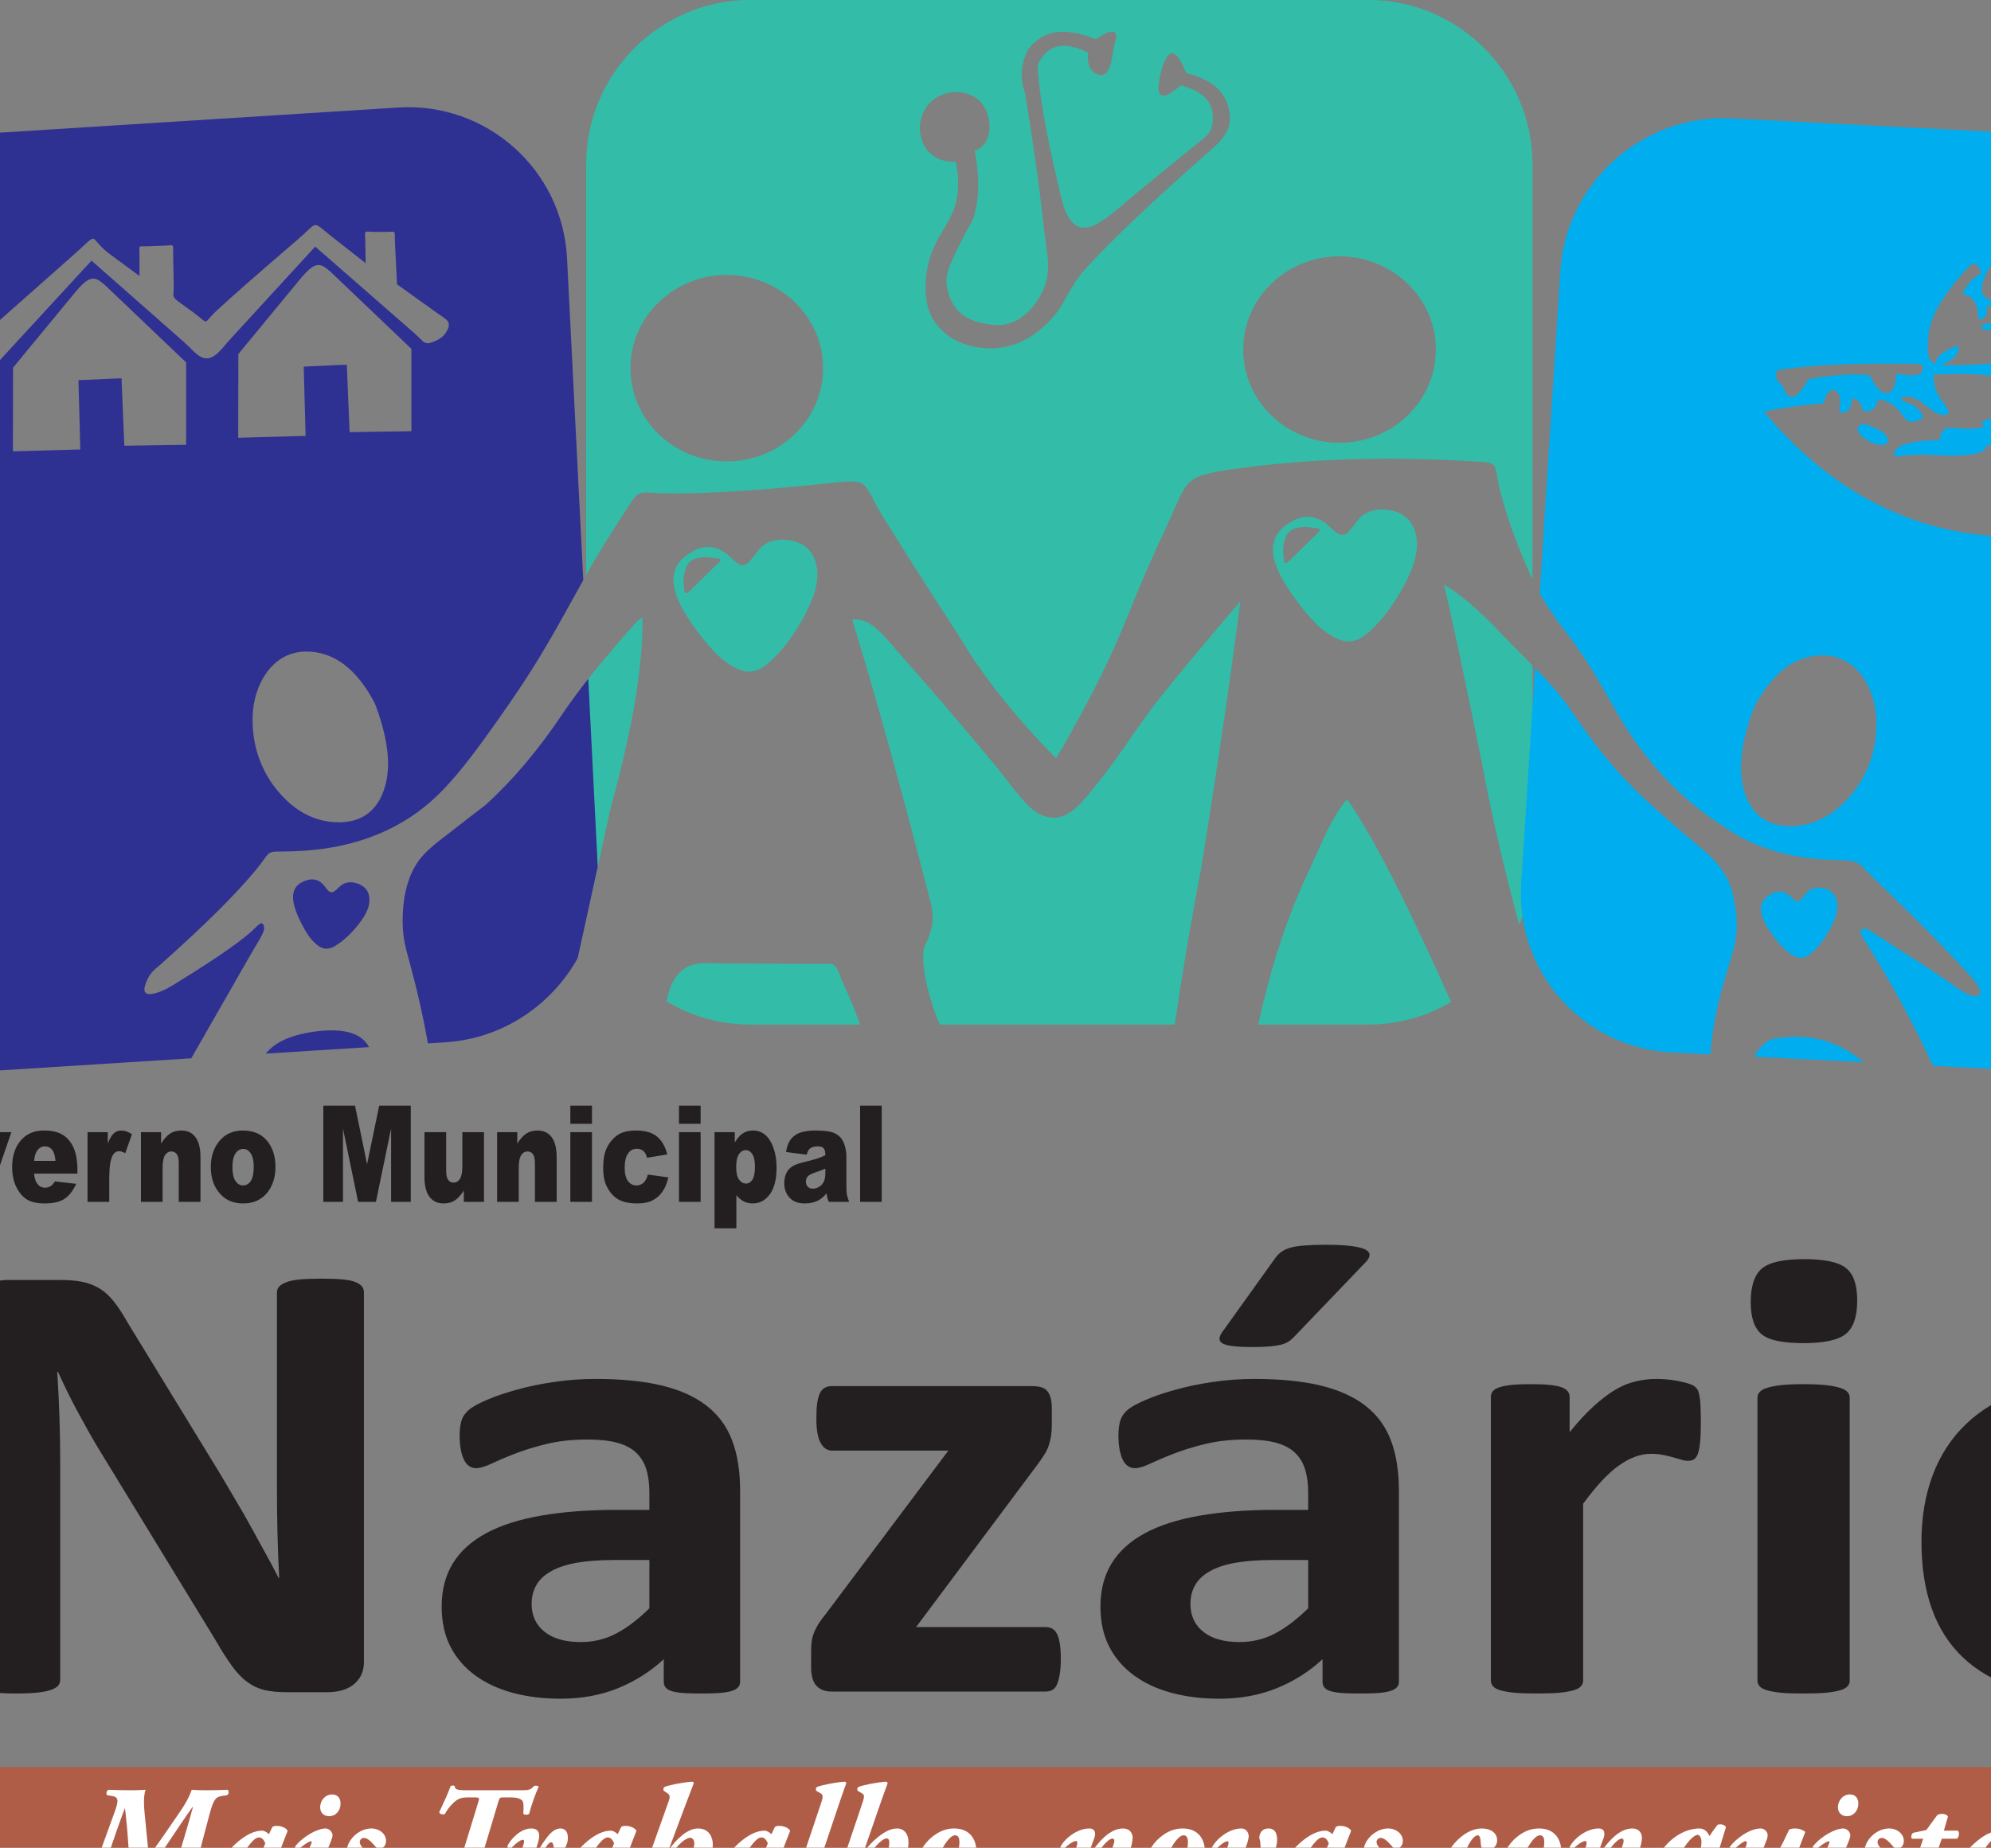
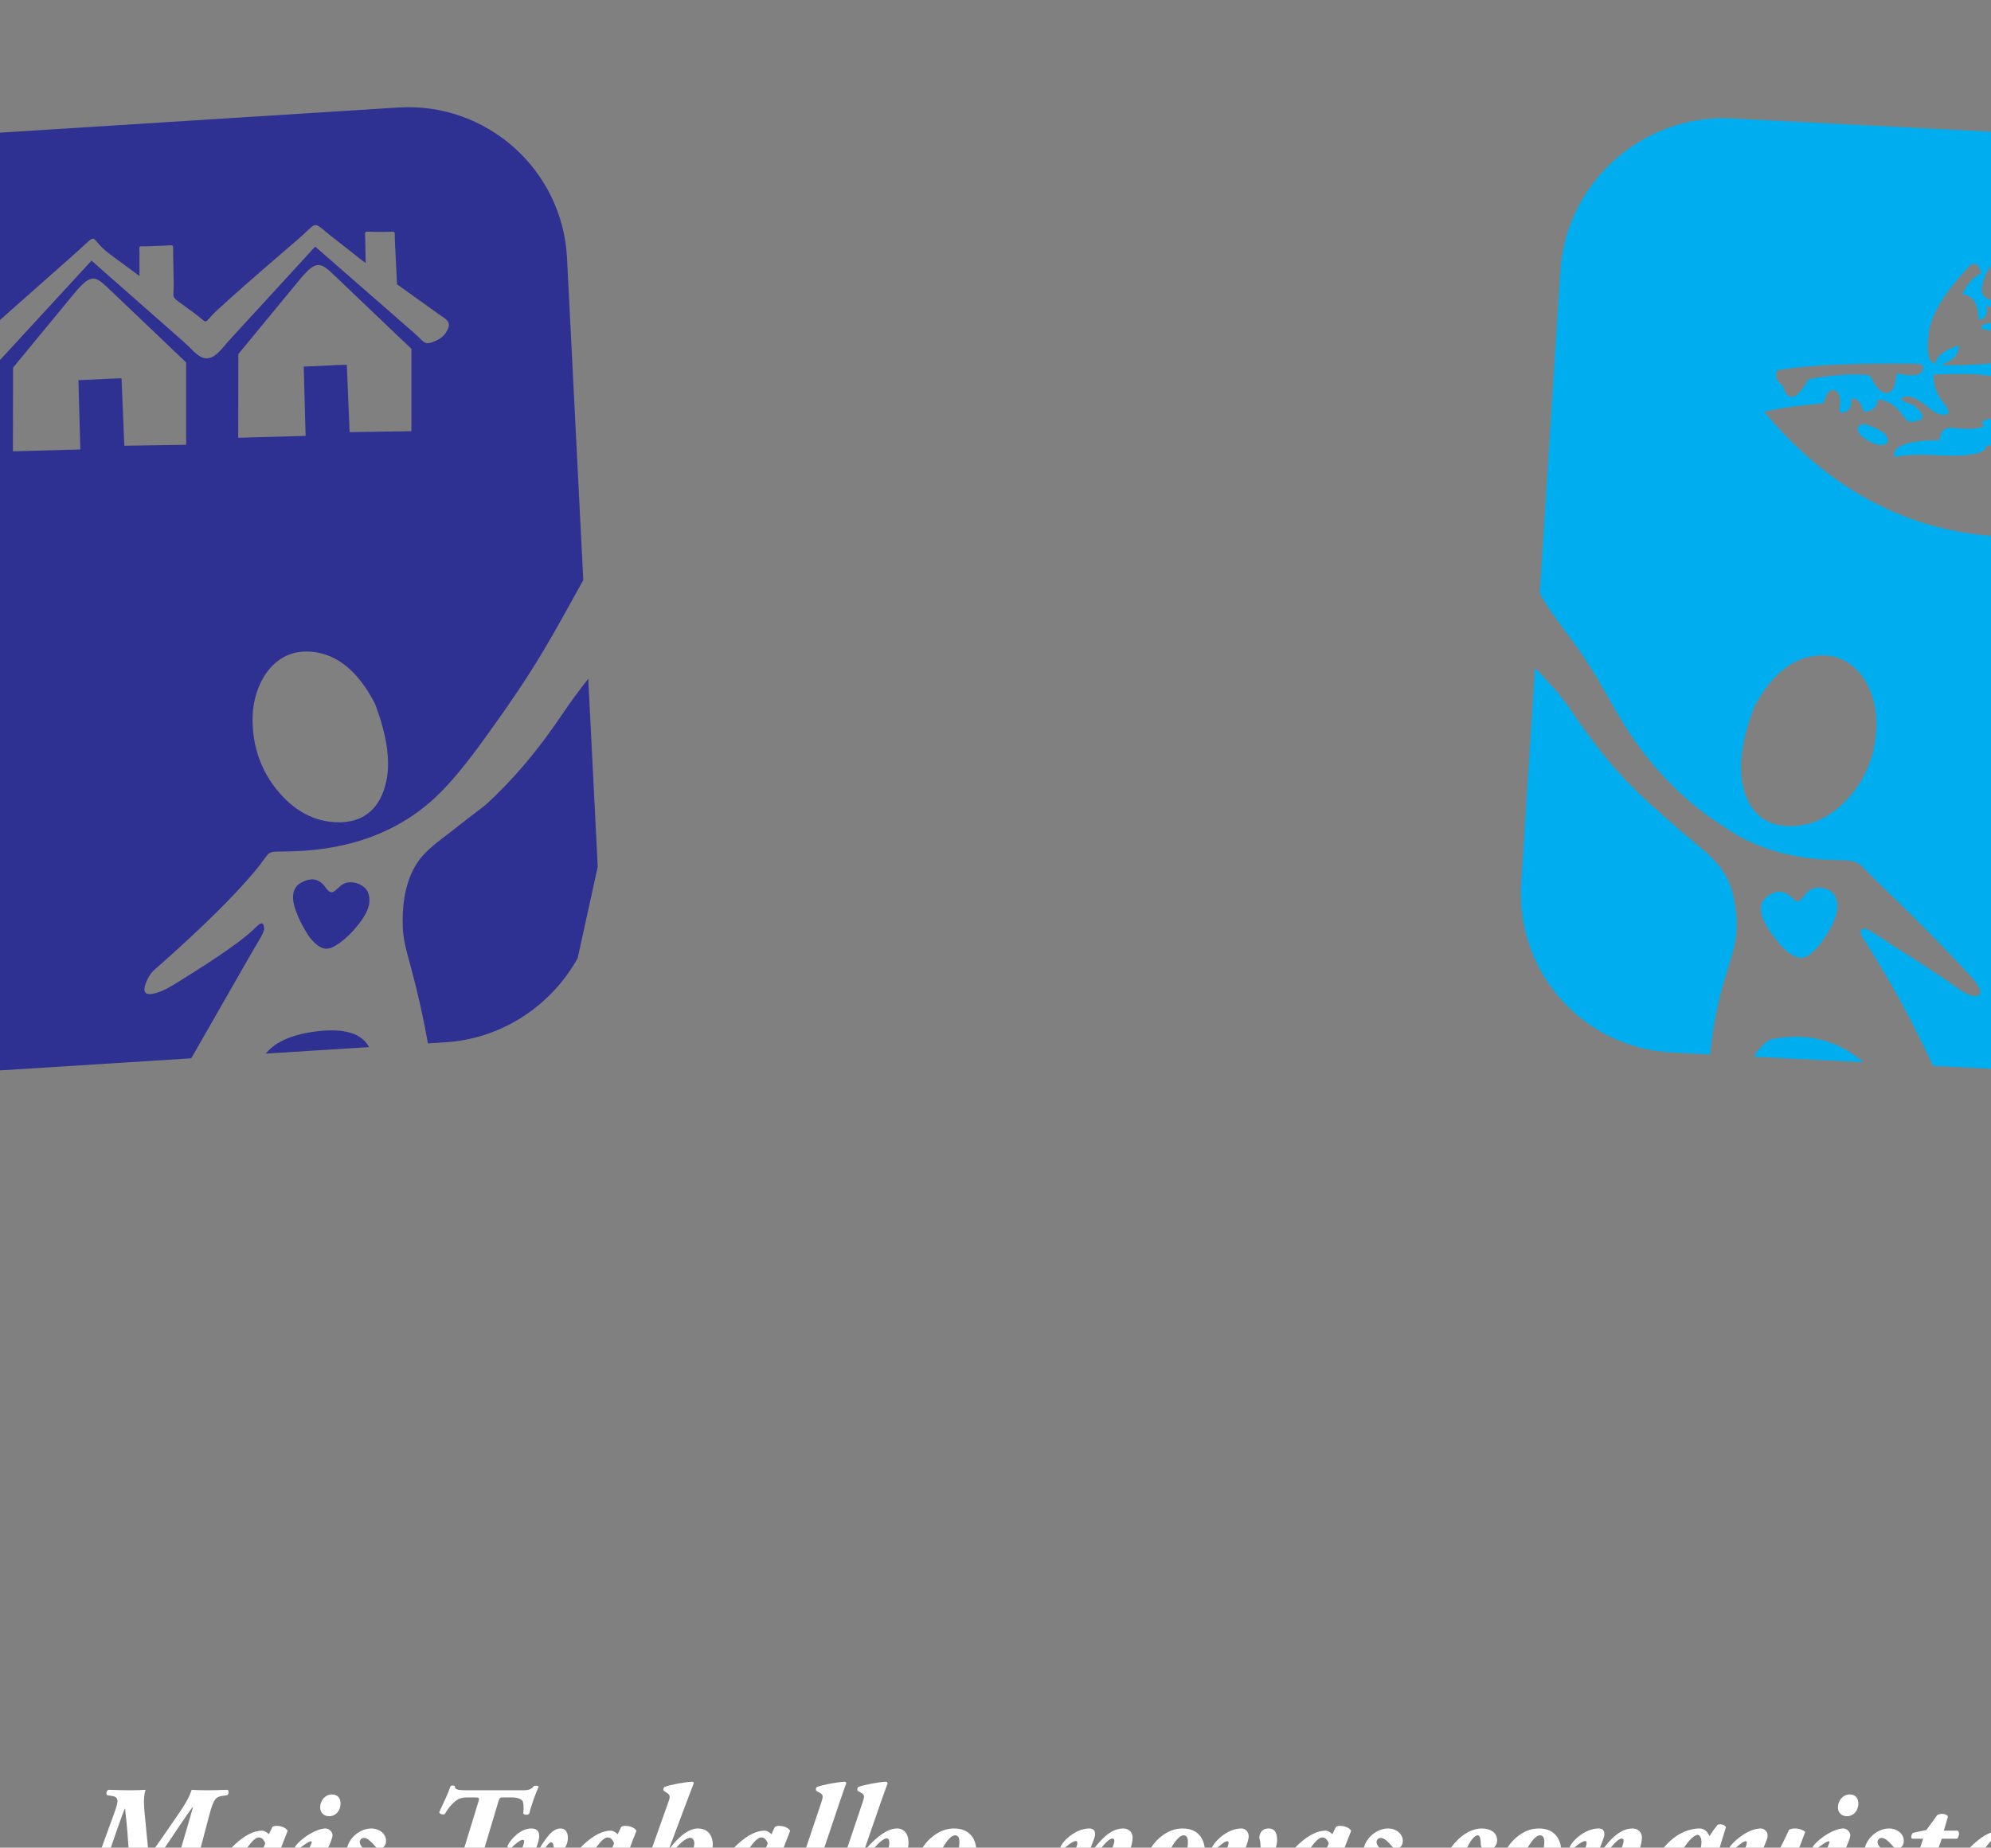
<svg xmlns="http://www.w3.org/2000/svg" width="595pt" height="552.3pt" viewBox="0 0 595 552.3" version="1.1">
  <rect x="0" y="0" width="595" height="552.3" fill="#808080" stroke="none" />
  <defs>
    <clipPath id="clip1">
-       <path d="M 0 528 L 595 528 L 595 552.301 L 0 552.301 Z M 0 528 " />
-     </clipPath>
+       </clipPath>
    <clipPath id="clip2">
      <path d="M 21 532 L 595 532 L 595 552.301 L 21 552.301 Z M 21 532 " />
    </clipPath>
  </defs>
  <g id="surface1">
    <g clip-path="url(#clip1)" clip-rule="nonzero">
      <path style=" stroke:none;fill-rule:evenodd;fill:rgb(68.555%,36.473%,27.831%);fill-opacity:1;" d="M -50.535 528.215 L 708.227 528.215 C 714.727 528.215 720.047 533.531 720.047 540.031 L 720.047 565.812 C 720.047 572.312 714.727 577.629 708.227 577.629 L -50.535 577.629 C -57.035 577.629 -62.352 572.312 -62.352 565.812 L -62.352 540.031 C -62.352 533.531 -57.035 528.215 -50.535 528.215 Z M -50.535 528.215 " />
    </g>
-     <path style=" stroke:none;fill-rule:evenodd;fill:rgb(19.994%,73.631%,65.819%);fill-opacity:1;" d="M 224.258 -0.031 L 408.887 -0.031 C 435.891 -0.031 457.98 22.062 457.98 49.062 L 457.98 173.18 C 456.648 170.41 455.348 167.34 453.852 163.582 C 451.719 158.215 449.973 152.996 448.625 147.934 C 445.895 137.699 449.145 138.41 438.57 137.82 C 413.309 136.406 390.074 137.191 368.863 140.18 C 352.777 142.449 355.246 143.41 348 158.719 C 344.566 165.973 341.016 174.152 337.344 183.254 C 333.52 192.738 330.098 200.223 325.289 209.312 C 321.203 217.035 317.977 222.824 315.613 226.688 C 303.309 214.25 293.508 201.859 286.211 189.523 C 277.547 176.188 270.133 164.551 263.969 154.617 C 257.789 144.656 260.305 143.098 249.52 144.258 C 228.758 146.5 212.262 147.574 200.031 147.492 C 189.309 147.418 191.816 145.262 185.754 154.52 C 181.828 160.516 178.41 166.109 175.492 171.293 L 175.164 171.879 L 175.164 49.062 C 175.164 22.062 197.258 -0.031 224.258 -0.031 Z M 314.406 95.121 C 318.594 90.473 319.422 85.852 324.34 80.406 C 331.918 72.023 344.398 60.188 361.773 44.91 C 366.309 40.918 369.059 37.57 366.707 30.789 C 365.227 26.527 361.137 23.535 354.441 21.812 C 351.449 14.105 348.961 13.992 346.973 21.461 C 344.957 29.367 346.914 30.711 352.84 25.496 C 359.133 27.109 362.34 30.184 362.453 34.715 C 362.578 39.816 360.734 40.496 357.223 43.359 C 350.105 49.168 344.359 53.859 339.992 57.422 C 336.996 59.867 329.645 66.805 325.641 67.84 C 318.508 69.68 317.23 59.293 315.738 52.969 C 312.324 38.5 310.438 27.332 310.086 19.465 C 312.883 13.348 317.891 12.098 325.105 15.711 C 324.902 18.895 325.602 20.941 327.195 21.852 C 332.133 24.676 332.219 16.883 333.086 13.133 C 334.52 8.711 332.645 8.242 327.453 11.723 C 318.27 7.957 311.543 8.973 307.27 14.773 C 305.074 18.926 304.762 23.309 306.332 27.914 C 308.699 42.047 310.562 55.355 311.918 67.84 C 312.918 77.043 315.152 82.609 309.609 90.434 C 305.812 95.797 301.043 97.957 295.301 96.91 C 289.273 96.121 285.434 93.387 283.789 88.699 C 281.938 83.43 283.09 80.922 285.266 76.176 C 286.664 73.125 288.445 69.711 290.609 65.934 C 292.633 60.516 292.867 53.555 291.312 45.047 C 297.191 43.078 296.617 34.113 292.891 30.328 C 288.602 25.965 280.527 26.898 277.023 31.754 C 272.195 38.465 275.77 48.93 285.68 48.332 C 286.496 52.652 286.559 56.453 285.871 59.723 C 284.043 68.414 277.098 71.938 276.629 84.953 C 276.41 91.066 277.891 95.926 282.754 99.863 C 285.551 102.129 288.953 103.402 292.871 103.918 C 301.578 105.059 308.648 101.516 314.406 95.121 Z M 383.621 162.719 C 383.508 163.387 383.457 164.078 383.477 164.789 C 383.609 169.875 384.27 168.633 386.852 166.102 C 389.129 163.863 390.914 162.113 392.199 160.848 C 394.918 158.176 396.074 158.082 390.965 157.594 C 390 157.504 389.109 157.523 388.297 157.652 C 385.234 158.145 384.141 159.758 383.621 162.719 Z M 204.449 171.746 C 204.332 172.418 204.281 173.109 204.301 173.816 C 204.434 178.906 205.098 177.66 207.676 175.129 C 209.957 172.895 211.738 171.141 213.027 169.879 C 215.746 167.207 216.902 167.109 211.793 166.625 C 210.828 166.535 209.938 166.555 209.121 166.684 C 206.059 167.176 204.965 168.785 204.449 171.746 Z M 400.305 76.625 C 416.203 76.625 429.09 89.102 429.09 104.492 C 429.09 119.883 416.203 132.359 400.305 132.359 C 384.406 132.359 371.52 119.883 371.52 104.492 C 371.52 89.102 384.406 76.625 400.305 76.625 Z M 217.188 82.191 C 233.082 82.191 245.969 94.668 245.969 110.062 C 245.969 125.453 233.082 137.93 217.188 137.93 C 201.289 137.93 188.402 125.453 188.402 110.062 C 188.402 94.668 201.289 82.191 217.188 82.191 Z M 457.98 198.906 L 457.98 257.172 C 457.98 264.004 456.566 270.516 454.016 276.441 C 449.402 259.445 445.621 243.016 442.68 227.145 C 437.352 200.871 433.621 183.398 431.488 174.727 C 436.227 177.426 441.883 182.246 448.441 189.18 C 451.164 192.055 454.605 195.449 457.98 198.906 Z M 433.66 299.508 C 426.379 303.797 417.906 306.266 408.887 306.266 L 376.035 306.266 C 379.777 288.918 384.832 273.566 391.195 260.211 C 394.48 253.309 397.754 244.445 402.57 238.895 C 410.062 249.535 420.426 269.742 433.66 299.508 Z M 351.066 306.266 L 280.859 306.266 C 278.137 299.77 276.527 293.848 276.027 288.492 C 275.395 281.688 277.141 282.871 278.355 277.43 C 278.902 274.977 278.832 272.453 278.148 269.863 C 268.781 233.578 260.945 205.348 254.645 185.172 C 255.789 185.07 256.902 185.191 257.988 185.531 C 262.016 186.789 266.016 192.25 268.82 195.414 C 279.023 206.906 288.805 218.336 298.164 229.695 C 301.16 233.332 306.066 240.539 309.676 242.758 C 317.836 247.777 322.855 240.367 327.438 234.824 C 334.336 226.488 339.727 217.258 346.629 208.594 C 352.566 201.133 360.582 191.523 370.672 179.762 C 367.656 203.297 363.738 229.973 358.922 259.789 C 356.027 274.781 353.41 290.273 351.066 306.266 Z M 257.066 306.266 L 224.258 306.266 C 215.133 306.266 206.566 303.742 199.223 299.355 C 199.734 296.238 200.695 293.75 202.113 291.879 C 205.816 287 210.656 287.965 216.062 287.988 C 228.496 288.047 237.438 288.086 242.879 288.113 C 251.039 288.148 248.82 286.93 252.426 294.906 C 254.27 298.992 255.816 302.777 257.066 306.266 Z M 176.531 268.648 C 175.641 264.965 175.164 261.121 175.164 257.172 L 175.164 203.707 C 178.109 199.945 181.172 196.305 184.43 192.484 C 189.211 186.875 191.727 184.25 191.965 184.613 C 192.281 198.48 189.113 217.508 182.453 241.691 Z M 401.484 159.844 C 403.566 159.418 404.973 155.797 407.145 154.141 C 407.66 153.746 408.199 153.414 408.762 153.145 C 412.652 151.289 419.211 152.434 421.637 156.234 C 425.449 162.215 422.562 169.457 419.57 175.039 C 416.969 179.879 414.117 183.902 411.004 187.098 C 405.742 192.504 402.324 193.488 395.609 188.48 C 391.535 185.441 385.898 177.812 383.465 173.547 C 380.125 167.691 378.578 161.41 383.938 157.266 C 388.262 153.922 392.047 153.609 395.852 156.164 C 397.57 157.32 399.598 160.23 401.484 159.844 Z M 222.312 168.875 C 224.395 168.445 225.797 164.828 227.969 163.168 C 228.488 162.773 229.027 162.441 229.59 162.176 C 233.477 160.32 240.039 161.465 242.465 165.266 C 246.277 171.242 243.391 178.484 240.395 184.07 C 237.797 188.91 234.941 192.934 231.832 196.129 C 226.57 201.535 223.152 202.52 216.438 197.508 C 212.359 194.473 206.727 186.84 204.293 182.574 C 200.949 176.723 199.402 170.438 204.766 166.297 C 209.09 162.949 212.875 162.637 216.676 165.195 C 218.398 166.352 220.422 169.258 222.312 168.875 Z M 222.312 168.875 " />
    <path style=" stroke:none;fill-rule:evenodd;fill:rgb(0%,68.164%,93.75%);fill-opacity:1;" d="M 517.414 35.402 L 698.109 44.645 C 724.535 46 744.777 68.711 743.09 95.121 L 731.387 278.289 C 729.703 304.699 706.699 325.199 680.273 323.848 L 577.664 318.598 C 571.613 305.402 564.602 292.605 556.625 280.211 C 555.695 278.766 555.645 277.262 557.797 277.707 C 558.688 277.895 564.449 281.883 565.758 282.703 C 572.281 286.777 578.043 290.539 583.043 293.992 C 584.824 295.219 588.504 298.148 590.664 297.695 C 593.766 297.043 589.559 292.492 588.688 291.543 C 581.023 283.211 571.777 273.855 560.941 263.473 C 554.602 257.398 556.539 257.27 548.152 257.062 C 535.176 256.734 524.234 253.449 515.332 247.219 C 503.43 239.664 493.52 229.586 485.605 216.988 C 481.648 210.684 478.445 204.211 474.289 197.883 C 472.211 194.723 470.242 191.926 468.379 189.496 C 464.785 184.812 462.297 181.199 460.145 177.352 L 466.301 80.961 C 467.988 54.551 490.988 34.051 517.414 35.402 Z M 654.297 105.145 C 654.57 106.863 655.598 109.672 652.871 109.965 C 649.801 110.293 650.309 108.609 650.129 106.316 C 649.926 103.715 649.727 101.523 649.535 99.75 C 648.98 96.293 649.738 94.301 651.801 93.781 C 651.918 94.91 652.016 95.875 652.098 96.676 C 652.504 100.688 651.926 98.469 653.613 100.613 C 654.254 101.426 654.082 103.785 654.297 105.145 Z M 630.68 126.613 C 631.391 126.84 631.789 127.598 631.566 128.312 C 631.34 129.023 630.582 129.422 629.867 129.195 L 629.844 129.191 L 629.766 129.164 L 629.691 129.141 L 629.613 129.113 L 629.551 129.094 L 629.457 129.062 L 629.379 129.031 L 629.312 129.008 L 629.223 128.977 L 629.145 128.945 L 629.078 128.918 L 628.996 128.887 L 628.906 128.852 L 628.832 128.816 L 628.762 128.789 L 628.68 128.754 L 628.605 128.719 L 628.527 128.688 L 628.43 128.645 L 628.355 128.605 L 628.289 128.574 L 628.203 128.535 L 628.117 128.492 L 628.035 128.453 L 627.961 128.414 L 627.719 128.293 L 627.633 128.246 L 627.555 128.203 L 627.473 128.16 L 627.391 128.113 L 627.32 128.07 L 627.238 128.027 L 627.148 127.973 L 626.984 127.879 L 626.953 127.859 L 626.926 127.844 L 626.902 127.828 L 626.852 127.797 L 626.848 127.797 L 626.777 127.75 L 626.75 127.734 L 626.727 127.719 L 626.723 127.719 L 626.684 127.691 L 626.613 127.648 L 626.602 127.641 L 626.586 127.629 L 626.559 127.613 L 626.488 127.566 L 626.461 127.551 L 626.457 127.547 L 626.363 127.484 L 626.316 127.449 L 626.312 127.449 L 626.273 127.422 L 626.23 127.391 L 626.219 127.383 L 626.195 127.363 L 626.156 127.336 L 626.133 127.32 L 626.105 127.301 L 626.082 127.285 L 626.059 127.266 L 626.035 127.25 L 626.008 127.23 L 625.965 127.199 L 625.941 127.18 L 625.922 127.164 L 625.879 127.133 L 625.844 127.109 L 625.785 127.062 L 625.773 127.051 L 625.715 127.008 L 625.645 126.949 L 625.617 126.934 L 625.582 126.902 L 625.574 126.895 L 625.547 126.875 L 625.512 126.844 L 625.504 126.836 L 625.461 126.801 L 625.422 126.77 L 625.375 126.73 L 625.348 126.703 L 625.32 126.684 L 625.266 126.637 L 625.246 126.617 L 625.223 126.602 L 625.199 126.578 L 625.152 126.539 L 625.129 126.516 L 625.09 126.484 L 625.062 126.457 L 624.984 126.387 L 624.957 126.359 L 624.918 126.324 L 624.895 126.305 L 624.875 126.281 L 624.852 126.262 L 624.812 126.227 L 624.793 126.203 L 624.77 126.184 L 624.719 126.133 C 624.184 125.613 624.168 124.758 624.688 124.219 C 625.211 123.684 626.066 123.672 626.602 124.191 L 626.609 124.199 L 626.633 124.219 L 626.676 124.262 L 626.699 124.281 L 626.727 124.309 L 626.75 124.328 L 626.801 124.379 L 626.84 124.414 L 626.852 124.426 L 626.891 124.457 L 626.914 124.48 L 626.922 124.484 L 626.965 124.527 L 627.012 124.566 L 627.031 124.586 L 627.059 124.605 L 627.047 124.602 L 627.07 124.617 L 627.109 124.652 L 627.18 124.711 L 627.188 124.719 L 627.195 124.723 L 627.23 124.754 L 627.238 124.758 L 627.266 124.777 L 627.301 124.809 L 627.309 124.816 L 627.336 124.836 L 627.355 124.855 L 627.383 124.875 L 627.406 124.891 L 627.395 124.887 L 627.434 124.914 L 627.477 124.949 L 627.465 124.941 L 627.492 124.957 L 627.531 124.988 L 627.531 124.992 L 627.562 125.012 L 627.586 125.031 L 627.59 125.035 L 627.617 125.051 L 627.641 125.07 L 627.664 125.086 L 627.688 125.105 L 627.715 125.121 L 627.738 125.141 L 627.773 125.164 L 627.812 125.191 L 627.816 125.195 L 627.828 125.203 L 627.871 125.234 L 627.875 125.238 L 627.902 125.254 L 627.93 125.273 L 628 125.32 L 627.992 125.316 L 628.031 125.34 L 628.113 125.395 L 628.117 125.395 L 628.129 125.406 L 628.117 125.395 Z M 628.121 125.398 L 628.109 125.395 Z M 627.93 125.273 L 627.902 125.254 L 627.879 125.238 L 627.875 125.234 L 627.828 125.203 L 627.816 125.199 L 627.812 125.195 L 627.773 125.168 L 627.75 125.148 L 627.715 125.125 L 627.691 125.105 L 627.664 125.09 L 627.641 125.07 L 627.617 125.055 L 627.594 125.035 L 627.59 125.031 L 627.562 125.016 L 627.535 124.992 L 627.531 124.988 L 627.492 124.961 L 627.469 124.941 L 627.477 124.949 L 627.434 124.914 L 627.395 124.887 L 627.406 124.895 L 627.312 124.816 L 627.305 124.812 L 627.266 124.781 L 627.242 124.762 L 627.234 124.754 L 627.195 124.723 L 627.188 124.719 L 627.18 124.711 L 627.109 124.652 L 627.074 124.621 L 627.047 124.602 L 627.059 124.609 L 627.031 124.586 L 626.992 124.547 L 626.922 124.488 L 626.914 124.48 L 626.891 124.461 L 626.848 124.418 L 626.84 124.414 L 626.805 124.379 L 626.777 124.359 L 626.773 124.352 L 626.75 124.332 L 626.73 124.309 L 626.707 124.289 L 626.699 124.285 L 626.633 124.219 L 626.609 124.199 L 626.605 124.191 C 626.066 123.672 625.211 123.684 624.691 124.223 C 624.172 124.758 624.184 125.617 624.719 126.137 L 624.727 126.141 L 624.793 126.207 L 624.816 126.227 L 624.875 126.285 L 624.898 126.305 L 624.918 126.324 L 624.957 126.359 L 624.98 126.379 L 625.023 126.422 L 625.062 126.457 L 625.07 126.465 L 625.094 126.484 L 625.129 126.52 L 625.199 126.578 L 625.227 126.602 L 625.266 126.641 L 625.324 126.688 L 625.348 126.707 L 625.355 126.715 L 625.379 126.73 L 625.402 126.754 L 625.426 126.77 L 625.461 126.805 L 625.504 126.836 L 625.512 126.844 L 625.551 126.875 L 625.574 126.895 L 625.582 126.902 L 625.621 126.934 L 625.668 126.973 L 625.691 126.988 L 625.715 127.008 L 625.773 127.055 L 625.781 127.059 L 625.785 127.062 L 625.844 127.109 L 625.871 127.125 L 625.879 127.133 L 625.922 127.168 L 625.941 127.18 L 625.965 127.199 L 626.012 127.23 L 626.035 127.25 L 626.059 127.266 L 626.082 127.285 L 626.109 127.301 L 626.133 127.32 L 626.156 127.336 L 626.195 127.363 L 626.219 127.383 L 626.277 127.422 L 626.312 127.449 L 626.32 127.453 L 626.363 127.484 L 626.391 127.5 L 626.398 127.508 L 626.461 127.547 L 626.465 127.551 L 626.488 127.57 L 626.551 127.605 L 626.586 127.629 L 626.602 127.641 L 626.684 127.695 L 626.723 127.719 L 626.727 127.719 L 626.75 127.734 L 626.777 127.75 L 626.824 127.781 L 626.852 127.797 L 626.855 127.797 L 626.926 127.844 L 626.953 127.859 L 626.988 127.879 L 628.059 126.082 L 628.371 125.555 L 628.445 125.594 L 628.516 125.641 L 628.574 125.672 L 628.641 125.711 L 628.723 125.754 L 628.785 125.793 L 628.852 125.828 L 628.922 125.867 L 628.984 125.898 L 629.043 125.93 L 629.109 125.965 L 629.184 126 L 629.254 126.035 L 629.32 126.07 L 629.379 126.098 L 629.434 126.125 L 629.512 126.16 L 629.578 126.191 L 629.625 126.215 L 629.758 126.27 L 629.816 126.297 L 629.887 126.328 L 629.949 126.352 L 630 126.375 L 630.059 126.395 L 630.133 126.426 L 630.191 126.449 L 630.238 126.465 L 630.312 126.492 L 630.367 126.512 L 630.602 126.59 L 630.656 126.609 L 630.68 126.617 L 630.656 126.609 Z M 627.941 125.281 L 627.977 125.305 L 628.004 125.324 L 627.992 125.316 L 628.031 125.34 L 628.059 125.359 L 628.09 125.379 L 628.113 125.395 L 628.121 125.402 L 628.129 125.406 L 628.121 125.402 L 628.129 125.406 L 628.121 125.402 L 628.117 125.398 Z M 628.121 125.398 L 628.109 125.395 L 628.121 125.398 L 628.129 125.406 L 628.172 125.43 L 628.195 125.445 L 628.223 125.461 L 628.227 125.465 L 628.25 125.48 L 628.301 125.508 L 628.305 125.512 L 628.328 125.527 L 628.355 125.543 L 628.371 125.551 L 628.355 125.543 L 628.328 125.527 L 628.305 125.512 L 628.301 125.508 L 628.25 125.48 L 628.227 125.465 L 628.223 125.461 L 628.195 125.445 L 628.172 125.43 L 628.129 125.406 Z M 628.117 125.395 L 628.113 125.395 L 628.09 125.379 L 628.059 125.355 L 628.031 125.34 L 627.992 125.316 L 628.004 125.32 L 627.977 125.305 L 627.93 125.273 L 627.977 125.305 L 628.004 125.32 L 627.992 125.316 L 628.031 125.34 L 628.059 125.355 L 628.09 125.379 L 628.113 125.395 L 628.117 125.395 L 628.121 125.398 L 628.109 125.395 L 628.121 125.398 Z M 628.117 125.395 L 628.113 125.395 L 628.09 125.379 L 628.059 125.355 L 628.031 125.34 L 627.992 125.316 L 628.004 125.32 L 627.977 125.305 L 627.93 125.273 L 627.941 125.281 Z M 628.121 125.398 L 628.129 125.406 L 628.172 125.43 L 628.195 125.445 L 628.223 125.461 L 628.227 125.465 L 628.25 125.48 L 628.301 125.508 L 628.305 125.512 L 628.328 125.527 L 628.355 125.543 L 628.371 125.551 L 628.355 125.543 L 628.328 125.527 L 628.305 125.512 L 628.301 125.508 L 628.25 125.48 L 628.227 125.465 L 628.223 125.461 L 628.195 125.445 L 628.172 125.43 L 628.129 125.406 L 628.117 125.395 L 628.121 125.398 L 628.117 125.395 L 628.129 125.406 Z M 623.113 117.77 C 623.305 118.492 622.879 119.234 622.16 119.43 C 621.441 119.625 620.695 119.199 620.5 118.48 L 620.492 118.449 L 620.477 118.391 L 620.445 118.281 L 620.426 118.211 L 620.414 118.152 L 620.398 118.094 L 620.379 118.023 L 620.367 117.973 L 620.352 117.91 L 620.328 117.801 L 620.312 117.742 L 620.301 117.688 L 620.281 117.613 L 620.258 117.504 L 620.242 117.441 L 620.23 117.387 L 620.215 117.316 L 620.191 117.199 L 620.176 117.145 L 620.164 117.086 L 620.152 117.016 L 620.141 116.957 L 620.125 116.898 L 620.117 116.84 L 620.105 116.785 L 620.09 116.711 L 620.078 116.652 L 620.066 116.598 L 620.059 116.539 L 620.023 116.363 L 620.012 116.293 L 620 116.23 L 619.992 116.172 L 619.977 116.102 L 619.973 116.059 L 619.961 116.004 L 619.949 115.926 L 619.938 115.871 L 619.93 115.812 L 619.914 115.738 L 619.906 115.676 L 619.902 115.633 L 619.891 115.562 L 619.879 115.504 L 619.871 115.445 L 619.863 115.371 L 619.855 115.328 L 619.848 115.266 L 619.836 115.195 L 619.824 115.137 L 619.816 115.059 L 619.809 115 L 619.801 114.957 L 619.793 114.883 L 619.762 114.648 L 619.754 114.574 L 619.746 114.516 L 619.738 114.453 L 619.734 114.398 L 619.727 114.34 L 619.719 114.277 L 619.711 114.203 L 619.707 114.145 L 619.699 114.086 L 619.695 114.027 L 619.688 113.969 L 619.68 113.895 L 619.676 113.832 L 619.668 113.773 L 619.656 113.598 L 619.648 113.539 L 619.645 113.477 L 619.637 113.402 L 619.633 113.344 L 619.629 113.281 L 619.621 113.164 L 619.613 113.09 L 619.605 112.973 L 619.602 112.91 L 619.602 112.883 C 619.551 112.137 620.113 111.488 620.859 111.438 C 621.605 111.387 622.25 111.953 622.301 112.695 L 622.305 112.727 L 622.312 112.844 L 622.316 112.906 L 622.32 112.949 L 622.324 113.008 L 622.328 113.07 L 622.336 113.188 L 622.34 113.23 L 622.348 113.289 L 622.352 113.348 L 622.355 113.41 L 622.359 113.469 L 622.367 113.527 L 622.371 113.586 L 622.379 113.645 L 622.383 113.688 L 622.387 113.75 L 622.395 113.809 L 622.398 113.867 L 622.406 113.926 L 622.41 113.973 L 622.414 114.031 L 622.43 114.148 L 622.434 114.207 L 622.441 114.266 L 622.445 114.309 L 622.457 114.367 L 622.461 114.43 L 622.469 114.484 L 622.477 114.547 L 622.484 114.586 L 622.492 114.664 L 622.5 114.723 L 622.508 114.766 L 622.516 114.82 L 622.523 114.867 L 622.531 114.926 L 622.543 114.996 L 622.547 115.039 L 622.559 115.098 L 622.566 115.156 L 622.574 115.203 L 622.586 115.277 L 622.594 115.332 L 622.602 115.375 L 622.609 115.434 L 622.629 115.531 L 622.637 115.59 L 622.648 115.664 L 622.656 115.707 L 622.668 115.766 L 622.68 115.82 L 622.688 115.863 L 622.695 115.926 L 622.719 116.035 L 622.73 116.094 L 622.738 116.152 L 622.758 116.25 L 622.773 116.309 L 622.781 116.367 L 622.805 116.477 L 622.812 116.52 L 622.824 116.574 L 622.836 116.633 L 622.848 116.688 L 622.863 116.746 L 622.871 116.789 L 622.895 116.898 L 622.91 116.953 L 622.922 117.016 L 622.93 117.055 L 622.945 117.109 L 622.957 117.164 L 622.973 117.223 L 622.984 117.277 L 623 117.328 L 623.012 117.391 L 623.023 117.43 L 623.039 117.48 L 623.051 117.539 L 623.062 117.578 L 623.078 117.633 L 623.09 117.688 Z M 622.672 104.941 C 622.539 105.676 621.828 106.164 621.094 106.027 C 620.359 105.895 619.875 105.188 620.008 104.453 L 620.023 104.371 L 620.039 104.277 L 620.059 104.188 L 620.078 104.074 L 620.098 103.98 L 620.113 103.891 L 620.137 103.789 L 620.176 103.609 L 620.195 103.508 L 620.219 103.41 L 620.238 103.324 L 620.262 103.23 L 620.281 103.133 L 620.309 103.035 L 620.332 102.949 L 620.352 102.863 L 620.375 102.766 L 620.402 102.668 L 620.449 102.496 L 620.473 102.414 L 620.5 102.32 L 620.527 102.223 L 620.551 102.137 L 620.578 102.047 L 620.609 101.957 L 620.633 101.883 L 620.66 101.789 L 620.691 101.699 L 620.75 101.523 L 620.777 101.445 L 620.805 101.363 L 620.836 101.273 L 620.863 101.195 L 620.895 101.109 L 620.93 101.016 L 620.957 100.945 L 620.992 100.859 L 621.023 100.773 L 621.055 100.695 L 621.09 100.605 L 621.129 100.52 L 621.16 100.449 L 621.191 100.371 L 621.223 100.301 L 621.262 100.211 L 621.301 100.129 L 621.332 100.055 L 621.367 99.98 L 621.402 99.902 L 621.441 99.816 L 621.48 99.742 L 621.516 99.668 L 621.555 99.586 L 621.598 99.512 L 621.633 99.441 L 621.672 99.367 L 621.711 99.289 L 621.75 99.223 L 621.785 99.152 L 621.836 99.062 L 621.875 98.996 L 621.914 98.926 L 621.926 98.91 C 622.305 98.266 623.137 98.059 623.781 98.438 C 624.418 98.82 624.629 99.652 624.25 100.293 L 624.223 100.344 L 624.188 100.406 L 624.164 100.449 L 624.129 100.512 L 624.094 100.578 L 624.066 100.629 L 624.031 100.691 L 623.996 100.758 L 623.969 100.816 L 623.91 100.934 L 623.879 101 L 623.852 101.055 L 623.824 101.113 L 623.793 101.18 L 623.758 101.254 L 623.734 101.309 L 623.711 101.367 L 623.68 101.441 L 623.648 101.508 L 623.617 101.582 L 623.59 101.641 L 623.566 101.699 L 623.539 101.773 L 623.512 101.836 L 623.488 101.902 L 623.461 101.98 L 623.434 102.043 L 623.41 102.109 L 623.383 102.188 L 623.359 102.254 L 623.336 102.328 L 623.309 102.406 L 623.285 102.473 L 623.262 102.547 L 623.238 102.617 L 623.215 102.684 L 623.188 102.773 L 623.168 102.844 L 623.145 102.914 L 623.121 102.992 L 623.082 103.133 L 623.012 103.379 L 622.973 103.527 L 622.953 103.613 L 622.934 103.695 L 622.914 103.77 L 622.895 103.848 L 622.875 103.93 L 622.855 104.02 L 622.836 104.098 L 622.82 104.172 L 622.801 104.262 L 622.785 104.348 L 622.766 104.43 L 622.75 104.516 L 622.73 104.605 L 622.719 104.68 L 622.703 104.77 L 622.684 104.859 Z M 645.461 85.555 C 646.273 85.938 646.711 86.508 646.812 87.25 C 647.016 88.766 646.668 88.52 645.625 88.309 C 642.223 87.609 642.57 87.691 639.406 85.504 C 634.848 82.348 626.566 80.711 614.562 80.59 C 614.68 82.125 614.508 83.168 614.051 83.723 C 613.301 84.633 612.262 84.414 612.328 82.91 C 612.348 82.457 612.461 81.988 612.656 81.5 C 615.59 74.23 613.508 72.574 622.699 67.941 C 619.867 66.332 622.484 62.891 626.133 62.832 C 630.098 62.766 629.801 65.594 628.582 68.328 C 627.758 70.176 626.484 70.633 624.762 69.703 C 624.145 71.582 624.086 73.223 624.582 74.621 C 625.594 77.457 626.977 77.09 629.484 77.648 C 634.59 78.793 638.703 80.633 641.82 83.168 C 643.84 84.812 643.195 84.48 645.461 85.555 Z M 614.043 90.195 C 613.227 90.113 612.527 90.043 611.949 89.984 C 608.598 89.652 610.121 90.105 609.738 86.293 C 609.375 82.715 607.965 80.375 605.512 79.266 C 603.355 78.289 600.477 78.473 598.125 78.645 C 596.344 78.777 594.855 79.211 593.879 81.129 C 593.164 82.539 592.582 84.348 592.371 85.273 C 591.762 87.922 593.023 89.465 596.16 89.887 C 599.465 90.332 598.34 90.293 601.227 91.754 C 602.773 92.535 604.496 93.16 606.391 93.621 C 609.449 94.363 607.645 94.293 609.211 96.324 C 609.785 97.062 610.266 96.699 610.648 95.227 C 611.145 93.32 611.227 93.191 612.883 95.297 C 614.059 96.801 614.27 98.91 615.84 96.719 C 616.523 95.758 616.707 94.445 616.383 92.785 C 615.953 90.539 616.062 90.395 614.043 90.195 Z M 614.477 108.047 C 615.707 109.539 616.324 110.285 616.324 110.285 C 616.914 108.387 616.645 106.523 615.516 104.691 C 614.539 103.113 613.559 100.484 613 99.75 C 610.828 96.875 611.242 101.105 609.105 101.828 C 606.52 102.699 608.148 100.777 606.637 98.797 C 605.688 97.547 604.156 96.867 602.895 98.129 C 602.152 98.875 601.828 100.16 601.93 101.973 C 602.234 107.348 601.699 103.102 600.086 106.512 C 598.672 109.488 599.172 109.703 601.828 110.133 C 605.273 110.695 607.168 110.188 607.504 108.621 C 607.918 106.672 606.781 107.312 609.23 105.613 C 610.27 104.887 611.105 104.539 611.734 104.57 C 612.668 104.613 613.551 106.926 614.477 108.047 Z M 598.789 99.586 C 598.852 102.211 598.07 105.195 596.441 108.531 C 590.383 109.098 584.91 109.293 580.016 109.117 C 583.852 107.738 585.613 105.785 585.293 103.25 C 580.883 104.727 578.586 106.535 578.402 108.68 C 576.348 108.43 575.664 105.496 576.348 99.879 C 576.98 94.352 580.844 87.801 587.934 80.223 C 589.836 78.016 591.203 78.504 592.043 81.691 C 589.508 83.012 587.652 85.113 586.469 87.996 C 589.621 88.254 591.234 90.797 591.309 95.625 C 593.414 95.316 594.195 93.797 593.656 91.078 C 596.711 93.055 598.52 94.91 599.082 96.648 C 594.043 96.266 591.742 96.805 592.188 98.266 C 596.59 99.145 598.789 99.586 598.789 99.586 Z M 569.273 112.059 C 572.145 112.395 573.848 112.051 574.387 111.031 C 575.602 108.719 573.277 108.75 571.93 108.734 C 555.012 108.516 542.242 109.035 533.629 110.289 C 531.684 110.57 530.293 110.352 530.891 112.926 C 531.094 113.82 531.676 114.535 532.625 115.07 C 534.094 119.652 536.254 119.809 539.109 115.535 C 540.695 113.164 539.766 113.434 542.703 112.969 C 548.184 112.102 552.809 111.777 556.586 111.996 C 559.844 112.184 558.543 112.301 560.219 114.781 C 563.27 119.293 566.102 117.848 566.586 113.129 C 566.805 110.949 566.723 111.766 569.273 112.059 Z M 639.637 92.328 C 639.992 91.875 640.172 91.648 640.172 91.648 C 638.668 87.957 635.566 86.113 630.859 86.117 C 629.477 86.117 628.031 86.199 626.98 87.246 C 625.594 88.621 628.438 88.562 629.059 88.551 C 632.09 88.477 635.617 89.734 639.637 92.328 Z M 663.84 123.133 C 664.332 121.773 665.723 120.844 668.008 120.34 C 667.969 120.336 666.641 120.156 664.824 121.738 C 664.316 117.621 663.371 114.066 661.996 111.082 C 660.637 108.125 659.902 108.156 658.23 105.945 C 655.84 102.781 655.066 98.227 655.914 92.289 C 656.332 89.324 656.867 90.148 654.23 89.832 C 652.18 89.59 650.207 88.859 648.316 87.656 C 645.691 85.992 646.445 86.242 647.406 83.469 C 648.879 79.219 650.324 73.602 651.738 66.621 C 651.738 66.621 651.797 72.426 651.91 84.035 C 651.934 86.801 651.5 86.215 654.117 86.238 C 656.922 86.266 658.93 86.707 660.137 87.559 C 662.535 89.246 660.906 89.934 660.16 91.395 C 659.141 93.391 658.898 96.469 659.438 100.629 C 659.805 103.449 659.629 102.391 661.887 103.66 C 666.91 106.492 669.145 112.52 668.008 120.34 C 671.281 119.621 676.391 119.777 683.34 120.816 C 670.148 142.121 651.812 154.441 628.34 157.77 C 587.418 166.352 553.711 154.797 527.215 123.109 C 531 122.125 536.922 121.266 544.977 120.531 C 545.773 117.434 546.953 116.16 548.516 116.715 C 549.523 117.5 549.996 118.68 549.934 120.258 C 549.887 121.434 548.863 124.746 552.09 122.785 C 552.996 122.234 553.395 121.004 553.281 119.098 C 554.508 119.082 555.438 119.668 556.066 120.848 C 556.918 122.434 556.363 123.781 559.219 122.559 C 560.422 122.043 561.074 121.012 561.168 119.465 C 563.254 119.496 565.223 120.434 567.074 122.281 C 569.621 124.824 569.27 127.102 573.625 125.582 C 576.172 124.695 572.848 121.676 571.605 121.004 C 571.105 120.734 565.277 119.113 569.805 118.547 C 570.805 118.422 572.215 118.938 574.02 120.094 C 576.129 121.449 578.113 123.832 580.625 124.027 C 584.633 124.344 580.223 119.859 579.527 118.637 C 578.32 116.504 577.758 114.273 577.852 111.945 C 582.258 111.797 585.863 111.754 588.672 111.809 C 593.219 111.902 597.465 112.824 602.07 113.145 C 605.773 113.406 607.754 114.469 609.348 110.648 C 609.645 109.941 610.016 109.473 611.562 109.637 C 613.105 109.801 614.398 111.387 615.438 114.395 C 616.008 116.039 617.031 122.465 614.016 119.227 C 613.703 118.898 613.383 118.426 613.055 117.816 C 612.523 115.941 611.488 115.121 609.953 115.348 C 609.164 115.465 608.242 115.859 607.188 116.531 C 606.957 121.461 607.812 124.027 609.754 124.23 C 595.656 124.426 590.098 125.465 593.07 127.348 C 591.285 128.25 588.168 128.434 583.719 127.898 C 581.129 127.676 579.785 128.898 579.684 131.566 C 569.977 131.66 565.453 133.312 566.117 136.516 C 570.145 135.992 573.629 135.812 576.566 135.965 C 588.031 136.664 593.715 135.75 593.621 133.215 C 601.285 133.027 604.402 131.684 602.969 129.184 C 614.715 131.156 619.055 129.387 615.988 123.863 C 617.836 124.164 619.426 125.816 620.754 128.816 C 624.754 128.918 626.773 129.715 626.805 131.199 C 622.148 130.992 618.84 131.223 616.891 131.895 C 612.719 133.32 617.391 134.379 612.113 135.043 C 608.613 135.484 604.52 135.965 599.828 136.473 C 598.105 136.66 594.488 136.359 596.656 138.996 C 597.117 139.559 597.906 139.781 598.785 139.844 C 601.27 140.02 605.316 139.543 607.949 139.422 C 613.973 139.141 618.18 138.938 620.578 138.828 C 626.145 138.566 619.891 136.965 625.023 135.367 C 627.055 134.734 630.457 134.688 635.238 135.234 C 635.453 132.102 639.73 130.816 648.074 131.383 C 648.574 129.918 649.863 129.152 651.93 129.09 C 652.934 129.062 657.066 129.539 655.043 126.668 C 654.258 125.559 651.719 126.176 649.723 126.176 C 644.637 126.172 641.59 125.227 640.586 123.336 L 640.566 123.371 L 640.504 123.496 L 640.461 123.574 L 640.43 123.637 L 640.395 123.699 L 640.359 123.77 L 640.324 123.832 L 640.285 123.902 L 640.246 123.969 L 640.211 124.035 L 640.141 124.16 L 640.102 124.23 L 640.023 124.363 L 639.953 124.48 L 639.906 124.555 L 639.836 124.672 L 639.785 124.754 L 639.758 124.801 L 639.723 124.859 L 639.68 124.926 L 639.637 124.988 L 639.598 125.051 L 639.555 125.117 L 639.516 125.172 L 639.48 125.23 L 639.434 125.297 L 639.395 125.352 L 639.352 125.418 L 639.309 125.477 L 639.273 125.531 L 639.23 125.59 L 639.188 125.652 L 639.141 125.715 L 639.102 125.766 L 639.062 125.824 L 639.02 125.879 L 638.984 125.93 L 638.926 126.004 L 638.848 126.105 L 638.797 126.172 L 638.672 126.328 L 638.617 126.391 L 638.57 126.445 L 638.551 126.473 C 638.074 127.047 637.219 127.125 636.645 126.648 C 636.07 126.172 635.992 125.316 636.469 124.742 L 636.504 124.699 L 636.539 124.66 L 636.566 124.625 L 636.645 124.527 L 636.68 124.484 L 636.707 124.449 L 636.785 124.348 L 636.809 124.32 L 636.844 124.266 L 636.883 124.215 L 636.918 124.168 L 636.957 124.117 L 636.988 124.074 L 637.02 124.027 L 637.055 123.98 L 637.094 123.926 L 637.156 123.832 L 637.195 123.777 L 637.223 123.734 L 637.258 123.68 L 637.328 123.574 L 637.359 123.523 L 637.395 123.473 L 637.422 123.426 L 637.457 123.367 L 637.5 123.301 L 637.523 123.266 L 637.559 123.207 L 637.598 123.148 L 637.621 123.102 L 637.691 122.984 L 637.727 122.93 L 637.758 122.875 L 637.785 122.824 L 637.82 122.762 L 637.855 122.703 L 637.887 122.648 L 637.918 122.59 L 637.945 122.535 L 637.98 122.477 L 638.012 122.418 L 638.043 122.355 L 638.078 122.293 L 638.105 122.246 L 638.133 122.188 L 638.172 122.109 L 638.203 122.059 L 638.227 122.008 L 638.262 121.934 L 638.297 121.867 L 638.324 121.812 L 638.355 121.754 L 638.414 121.637 L 638.445 121.57 L 638.48 121.492 L 638.508 121.441 L 638.57 121.309 L 638.594 121.254 L 638.625 121.191 L 638.656 121.121 L 638.688 121.055 L 638.719 120.984 L 638.75 120.918 L 638.777 120.855 L 638.801 120.801 L 638.926 120.52 L 638.945 120.465 L 638.969 120.414 C 639.219 119.824 639.836 119.504 640.445 119.609 C 641.297 107.574 639.598 99.84 635.344 96.414 C 635.148 96.477 634.934 96.5 634.715 96.469 L 634.629 96.457 L 634.535 96.441 L 634.438 96.43 L 634.355 96.418 L 634.281 96.406 L 634.094 96.383 L 634.008 96.375 L 633.926 96.363 L 633.844 96.355 L 633.754 96.348 L 633.66 96.336 L 633.496 96.32 L 633.418 96.312 L 633.336 96.305 L 633.246 96.297 L 633.156 96.293 L 633.078 96.285 L 632.922 96.277 L 632.832 96.273 L 632.746 96.27 L 632.68 96.266 L 632.602 96.262 L 632.516 96.262 L 632.43 96.258 L 632.352 96.254 L 632.195 96.254 L 632.121 96.25 L 631.887 96.25 L 631.816 96.254 L 631.59 96.254 L 631.508 96.258 L 631.422 96.262 L 631.352 96.266 L 631.293 96.27 L 631.215 96.273 L 631.133 96.277 L 631.062 96.281 L 630.996 96.285 L 630.926 96.289 L 630.77 96.305 L 630.637 96.32 L 630.57 96.324 L 630.504 96.332 L 630.426 96.344 L 630.352 96.352 L 630.285 96.359 L 630.223 96.367 L 630.156 96.379 L 630.008 96.402 L 629.957 96.41 L 629.809 96.434 L 629.758 96.445 C 629.023 96.57 628.32 96.078 628.195 95.34 C 628.07 94.605 628.562 93.902 629.297 93.777 L 629.348 93.77 L 629.422 93.754 L 629.5 93.742 L 629.602 93.723 L 629.676 93.715 L 629.754 93.703 L 629.844 93.688 L 629.93 93.676 L 630.02 93.664 L 630.098 93.656 L 630.176 93.645 L 630.266 93.633 L 630.355 93.625 L 630.449 93.613 L 630.539 93.609 L 630.617 93.602 L 630.699 93.594 L 630.789 93.586 L 630.883 93.578 L 630.973 93.574 L 631.137 93.566 L 631.242 93.559 L 631.336 93.559 L 631.5 93.551 L 631.594 93.547 L 631.773 93.547 L 631.867 93.543 L 632.141 93.543 L 632.238 93.547 L 632.418 93.547 L 632.516 93.551 L 632.602 93.555 L 632.688 93.555 L 632.785 93.559 L 632.891 93.562 L 632.98 93.57 L 633.066 93.574 L 633.164 93.582 L 633.266 93.586 L 633.363 93.594 L 633.453 93.602 L 633.539 93.605 L 633.641 93.613 L 633.742 93.625 L 633.84 93.633 L 633.941 93.645 L 634.031 93.652 L 634.121 93.664 L 634.426 93.699 L 634.516 93.711 L 634.609 93.723 L 634.723 93.734 L 634.824 93.75 L 634.918 93.762 L 635.012 93.777 L 635.117 93.793 C 635.66 93.871 636.078 94.266 636.219 94.762 C 637.809 96.77 638.703 97.668 638.906 97.465 C 641.219 96.992 641.465 95.281 639.637 92.328 C 644.121 91.406 646.32 91.895 646.238 93.797 C 646.82 96.34 645.66 97.562 642.754 97.465 C 642.863 100.422 644.027 101.461 646.238 100.582 C 646.5 107.457 645.949 111.613 644.59 113.047 C 643.203 116.684 643.633 118.703 645.871 119.098 C 648.652 118.711 650.688 119.012 651.977 120 C 653.734 121.348 653.094 124.102 655.848 123.172 C 659.176 122.043 655.012 120.656 659.984 122.93 C 661.309 123.539 662.594 123.605 663.84 123.133 Z M 560.281 127.918 C 562.031 128.648 563.172 129.441 563.707 130.289 C 565.066 132.445 563.414 133.41 561.16 132.891 C 559.484 132.504 557.988 131.754 556.676 130.641 C 555.59 129.727 554.121 127.828 556.125 126.961 C 556.969 126.598 558.359 126.914 560.281 127.918 Z M 674.941 124.121 C 676.098 125.633 673.23 127.906 672.105 128.613 C 669.086 130.523 664.906 132.234 659.57 133.742 C 657.238 134.219 656.023 134.027 655.926 133.152 C 655.637 130.621 659 130.43 660.68 129.922 C 663.797 128.969 666.621 127.551 669.156 125.676 C 670.363 124.781 673.637 122.418 674.941 124.121 Z M 524.199 211.434 C 520.723 220.578 519.555 228.148 520.688 234.137 C 522.438 243.383 528.363 247.875 537.527 246.797 C 542.633 246.195 547.23 243.824 551.312 239.691 C 557.863 233.062 561.047 224.445 560.738 215.113 C 560.43 205.922 554.977 195.965 544.828 195.906 C 536.5 195.855 529.625 201.031 524.199 211.434 Z M 556.953 317.539 L 524.219 315.863 C 524.609 315.047 525.191 314.203 525.973 313.316 C 528.438 310.527 529.27 310.543 532.922 310.133 C 541.883 309.117 549.891 311.586 556.953 317.539 Z M 511.105 315.191 L 499.582 314.602 C 473.152 313.25 452.914 290.535 454.602 264.129 L 458.719 199.668 C 462.586 203.656 466.289 207.691 468.613 211.09 C 481.414 229.789 486.883 235.109 503.309 249.258 C 510.109 255.113 516.098 258.84 518.023 268.016 C 519.973 277.297 518.938 281.285 516.289 289.758 C 513.398 299.016 511.668 307.496 511.105 315.191 Z M 537.422 269.371 C 538.527 269.145 539.273 267.223 540.426 266.344 C 540.699 266.133 540.984 265.957 541.285 265.816 C 543.348 264.828 546.832 265.438 548.117 267.457 C 550.141 270.629 548.609 274.473 547.02 277.434 C 545.641 280.004 544.125 282.137 542.477 283.832 C 539.684 286.703 537.871 287.227 534.305 284.566 C 532.141 282.957 529.152 278.906 527.859 276.641 C 526.086 273.535 525.266 270.203 528.109 268.004 C 530.406 266.227 532.414 266.059 534.434 267.418 C 535.344 268.031 536.418 269.574 537.422 269.371 Z M 537.422 269.371 " />
    <path style=" stroke:none;fill-rule:evenodd;fill:rgb(18.042%,18.822%,57.227%);fill-opacity:1;" d="M -61.555 43.539 L 119.016 32.137 C 145.426 30.469 168.121 50.73 169.453 77.16 L 174.309 173.406 C 167.898 184.891 162.73 194.703 155.047 206.137 C 152.703 209.621 150.422 212.918 148.211 216.023 C 142.703 223.742 135.965 233.25 128.805 239.535 C 118.047 248.984 104.25 253.969 87.414 254.473 C 78.445 254.742 81.867 253.582 76.074 260.516 C 69.949 267.852 60.59 277.098 48.012 288.246 C 45.766 290.23 44.879 290.707 43.691 293.609 C 42.332 296.926 43.574 297.918 47.41 296.586 C 49.891 295.73 51.836 294.383 54.051 293.016 C 65.727 285.801 73.188 280.527 76.434 277.203 C 77.27 276.348 78.738 274.895 78.945 277.508 C 79.047 278.715 76.359 282.785 75.625 284.066 L 57.156 316.348 L -47.461 322.957 C -73.871 324.625 -96.566 304.363 -97.898 277.934 L -107.145 94.625 C -108.477 68.199 -87.961 45.207 -61.555 43.539 Z M 112.039 210.281 C 115.512 219.43 116.684 226.996 115.551 232.988 C 113.801 242.23 107.871 246.727 98.707 245.645 C 93.602 245.043 89.008 242.676 84.926 238.543 C 78.375 231.914 75.188 223.297 75.5 213.961 C 75.809 204.773 81.258 194.812 91.41 194.758 C 99.734 194.707 106.613 199.883 112.039 210.281 Z M 175.797 202.902 L 178.629 259.094 L 172.633 286.402 C 164.797 300.477 150.188 310.473 133.109 311.555 L 127.887 311.883 C 126.531 304.211 124.805 296.5 122.699 288.758 C 120.992 282.477 120.062 279.582 120.391 272.805 C 120.688 266.641 122.18 261.59 124.863 257.656 C 127.336 254.039 131.312 251.316 134.746 248.625 C 137.797 246.23 141.262 243.543 145.145 240.574 C 153.223 233.234 160.844 224.219 168.008 213.535 C 170.539 209.762 173.117 206.293 175.797 202.902 Z M 110.293 312.996 L 79.426 314.941 C 81.633 312.195 85.148 310.25 89.969 309.109 C 94.379 308.07 100.555 307.406 104.844 308.75 C 107.371 309.539 109.191 310.953 110.293 312.996 Z M 99.078 266.719 C 100.203 266.688 101.27 264.926 102.559 264.262 C 102.867 264.102 103.18 263.977 103.496 263.891 C 105.699 263.277 109.023 264.484 109.941 266.695 C 111.383 270.168 109.203 273.688 107.125 276.328 C 105.32 278.617 103.457 280.457 101.535 281.84 C 98.289 284.18 96.41 284.379 93.363 281.141 C 91.516 279.18 89.273 274.672 88.395 272.219 C 87.188 268.852 86.961 265.426 90.145 263.754 C 92.711 262.402 94.723 262.59 96.473 264.277 C 97.262 265.039 98.055 266.746 99.078 266.719 Z M 100.941 83.293 C 104.258 86.457 111.594 93.449 122.945 104.273 C 122.945 104.273 122.945 112.48 122.945 128.895 C 122.945 128.895 116.789 128.988 104.477 129.176 C 104.477 129.176 104.199 122.457 103.637 109.027 C 103.453 109 99.16 109.188 90.77 109.59 C 90.77 109.59 90.953 116.492 91.328 130.293 C 91.328 130.293 84.613 130.48 71.184 130.852 C 71.211 114.176 71.227 105.836 71.227 105.836 C 80.738 94.297 86.797 86.938 89.41 83.766 C 94.906 77.094 95.883 78.473 100.941 83.293 Z M 33.617 87.352 C 36.934 90.516 44.27 97.508 55.621 108.332 C 55.621 108.332 55.621 116.539 55.621 132.953 C 55.621 132.953 49.465 133.047 37.152 133.234 C 37.152 133.234 36.875 126.516 36.316 113.086 C 36.129 113.059 31.836 113.246 23.445 113.648 C 23.445 113.648 23.633 120.551 24.004 134.352 C 24.004 134.352 17.289 134.539 3.859 134.91 C 3.887 118.234 3.902 109.895 3.902 109.895 C 13.414 98.355 19.477 90.996 22.09 87.824 C 27.582 81.152 28.559 82.531 33.617 87.352 Z M -33.246 90.375 C -29.93 93.539 -22.594 100.535 -11.242 111.355 C -11.242 111.355 -11.242 119.562 -11.242 135.98 C -11.242 135.98 -17.398 136.07 -29.711 136.258 C -29.711 136.258 -29.988 129.543 -30.551 116.113 C -30.734 116.086 -35.027 116.27 -43.418 116.672 C -43.418 116.672 -43.234 123.574 -42.859 137.379 C -42.859 137.379 -49.574 137.566 -63.004 137.938 C -62.977 121.258 -62.961 112.922 -62.961 112.922 C -53.449 101.379 -47.391 94.023 -44.777 90.852 C -39.281 84.18 -38.305 85.559 -33.246 90.375 Z M -24.98 85.359 C -30.156 81.438 -33.742 78.723 -35.727 77.219 C -39.73 74.184 -40.703 73.91 -44.996 77.941 C -48.977 81.684 -58.734 90.848 -74.254 105.43 C -77.359 108.348 -78.84 108.387 -75.422 112.117 C -71.152 116.785 -70.105 114.398 -66.957 110.977 C -48.777 91.227 -39.688 81.352 -39.688 81.352 C -29.492 89.199 -18.926 98.43 -7.98 109.043 C -6.289 111.035 -4.125 111.098 -1.488 109.234 C 17.738 88.352 27.352 77.91 27.352 77.91 C 40.934 89.879 50.207 98.047 55.164 102.414 C 56.871 103.918 58.387 105.816 60.047 106.688 C 63.547 108.527 66.27 104.164 68.426 101.812 C 85.609 83.078 94.199 73.711 94.199 73.711 C 109.09 86.719 118.977 95.355 123.859 99.621 C 126.918 102.293 126.688 103.484 130.305 101.84 C 131.66 101.223 132.652 100.402 133.285 99.379 C 135.289 96.148 133.441 95.57 131.102 93.898 C 122.801 87.949 118.645 84.98 118.645 84.98 C 118.348 78.848 118.137 74.512 118.012 71.984 C 117.852 68.645 118.547 69.316 115.207 69.316 C 114.105 69.316 113.148 69.316 112.344 69.316 C 108.555 69.316 109.082 68.504 109.148 71.793 C 109.238 76.383 109.289 78.676 109.289 78.676 C 104.535 74.949 101.152 72.289 99.125 70.703 C 93.004 65.895 95.305 66.16 89.098 71.48 C 76.934 81.926 68.797 89.074 64.684 92.918 C 60.277 97.043 62.891 97.094 57.648 93.289 C 56 92.094 54.715 91.156 53.785 90.484 C 51.051 88.504 51.98 88.82 51.918 84.984 C 51.848 81.062 51.793 78.125 51.746 76.184 C 51.66 72.723 52.305 73.305 49.129 73.426 C 47.031 73.504 45.375 73.57 44.164 73.613 C 41.188 73.727 41.676 73.086 41.676 75.812 C 41.676 80.266 41.676 82.496 41.676 82.496 C 37.691 79.559 34.801 77.43 33.004 76.105 C 25.832 70.828 30.422 68.73 21.895 76.262 C 4.398 91.75 -4.352 99.492 -4.352 99.492 C -11.738 94.656 -15.43 92.238 -15.43 92.238 C -15.43 86.746 -15.43 82.734 -15.43 80.203 C -15.43 76.266 -14.613 76.957 -18.293 76.957 C -19.469 76.957 -20.484 76.957 -21.352 76.957 C -25.77 76.957 -24.98 76.039 -24.98 80.203 C -24.98 83.641 -24.98 85.359 -24.98 85.359 Z M -24.98 85.359 " />
-     <path style=" stroke:none;fill-rule:evenodd;fill:rgb(13.719%,12.157%,12.547%);fill-opacity:1;" d="M 108.758 496.871 C 108.758 498.332 108.457 499.629 107.898 500.797 C 107.301 501.934 106.516 502.875 105.508 503.652 C 104.535 504.398 103.379 504.949 102.035 505.309 C 100.652 505.664 99.309 505.828 97.926 505.828 L 85.637 505.828 C 83.059 505.828 80.855 505.602 78.988 505.18 C 77.16 504.723 75.441 503.914 73.871 502.746 C 72.266 501.578 70.773 499.988 69.316 497.977 C 67.859 495.996 66.215 493.402 64.387 490.223 L 29.238 432.695 C 27.184 429.258 25.129 425.559 23 421.602 C 20.871 417.645 19.004 413.781 17.324 410.051 L 17.102 410.051 C 17.398 414.625 17.621 419.168 17.773 423.711 C 17.922 428.219 17.996 432.926 17.996 437.727 L 17.996 502.129 C 17.996 502.746 17.809 503.328 17.398 503.848 C 16.988 504.336 16.277 504.758 15.309 505.113 C 14.336 505.469 12.992 505.73 11.312 505.926 C 9.629 506.117 7.465 506.215 4.848 506.215 C 2.273 506.215 0.145 506.117 -1.539 505.926 C -3.219 505.73 -4.527 505.469 -5.461 505.113 C -6.43 504.789 -7.102 504.336 -7.438 503.848 C -7.812 503.328 -8 502.746 -8 502.129 L -8 391.559 C -8 388.574 -6.992 386.336 -4.973 384.844 C -2.996 383.348 -0.527 382.602 2.422 382.602 L 17.848 382.602 C 20.609 382.602 22.965 382.797 24.867 383.219 C 26.773 383.641 28.453 384.324 29.949 385.266 C 31.441 386.203 32.863 387.535 34.168 389.223 C 35.477 390.875 36.82 392.984 38.203 395.449 L 65.73 440.453 C 67.336 443.176 68.906 445.871 70.473 448.496 C 72.043 451.125 73.574 453.754 74.992 456.383 C 76.449 459.008 77.867 461.605 79.25 464.137 C 80.672 466.699 82.016 469.23 83.32 471.762 L 83.434 471.762 C 83.211 467.316 83.023 462.676 82.91 457.875 C 82.801 453.039 82.762 448.434 82.762 444.055 L 82.762 386.301 C 82.762 385.684 82.984 385.102 83.434 384.582 C 83.844 384.098 84.594 383.641 85.602 383.254 C 86.645 382.863 87.992 382.602 89.672 382.441 C 91.352 382.277 93.52 382.215 96.133 382.215 C 98.637 382.215 100.727 382.277 102.406 382.441 C 104.09 382.602 105.359 382.863 106.293 383.254 C 107.188 383.641 107.859 384.098 108.199 384.582 C 108.57 385.102 108.758 385.652 108.758 386.301 Z M 221.18 502.711 C 221.18 503.59 220.809 504.27 220.098 504.789 C 219.352 505.309 218.191 505.664 216.625 505.891 C 215.055 506.117 212.738 506.215 209.641 506.215 C 206.352 506.215 203.961 506.117 202.469 505.891 C 200.977 505.664 199.891 505.309 199.293 504.789 C 198.66 504.27 198.359 503.59 198.359 502.711 L 198.359 495.965 C 194.324 499.695 189.77 502.582 184.613 504.66 C 179.496 506.734 173.785 507.773 167.508 507.773 C 162.355 507.773 157.574 507.188 153.242 506.02 C 148.91 504.852 145.172 503.102 142 500.797 C 138.824 498.461 136.359 495.605 134.602 492.199 C 132.848 488.762 131.988 484.77 131.988 480.227 C 131.988 475.266 133.109 470.98 135.312 467.348 C 137.555 463.68 140.879 460.695 145.285 458.297 C 149.691 455.926 155.145 454.176 161.719 453.039 C 168.254 451.902 175.875 451.32 184.539 451.32 L 194.066 451.32 L 194.066 446.195 C 194.066 443.535 193.766 441.199 193.133 439.188 C 192.535 437.207 191.488 435.52 190.066 434.191 C 188.648 432.859 186.781 431.887 184.391 431.238 C 182.039 430.621 179.086 430.297 175.613 430.297 C 171.02 430.297 166.91 430.75 163.324 431.625 C 159.703 432.504 156.527 433.508 153.766 434.578 C 151 435.648 148.684 436.656 146.816 437.531 C 144.949 438.406 143.457 438.863 142.297 438.863 C 141.477 438.863 140.766 438.633 140.168 438.211 C 139.535 437.758 139.012 437.109 138.637 436.297 C 138.227 435.488 137.926 434.449 137.703 433.25 C 137.48 432.047 137.367 430.719 137.367 429.289 C 137.367 427.312 137.555 425.754 137.926 424.617 C 138.262 423.484 138.973 422.477 139.98 421.535 C 141.027 420.629 142.781 419.621 145.359 418.52 C 147.898 417.414 150.887 416.379 154.324 415.438 C 157.762 414.465 161.496 413.684 165.531 413.102 C 169.602 412.484 173.785 412.191 178.078 412.191 C 185.734 412.191 192.273 412.84 197.727 414.141 C 203.141 415.438 207.621 417.449 211.098 420.141 C 214.605 422.836 217.184 426.305 218.789 430.555 C 220.398 434.773 221.18 439.836 221.18 445.641 Z M 194.066 466.309 L 183.57 466.309 C 179.125 466.309 175.352 466.602 172.215 467.152 C 169.078 467.738 166.539 468.582 164.559 469.75 C 162.578 470.883 161.16 472.246 160.262 473.867 C 159.328 475.492 158.879 477.34 158.879 479.418 C 158.879 482.984 160.188 485.777 162.766 487.789 C 165.344 489.832 168.93 490.836 173.523 490.836 C 177.371 490.836 180.918 489.992 184.168 488.273 C 187.418 486.555 190.703 484.059 194.066 480.746 Z M 317.02 495.801 C 317.02 497.652 316.91 499.207 316.684 500.539 C 316.461 501.836 316.164 502.875 315.824 503.621 C 315.453 504.398 314.969 504.918 314.406 505.211 C 313.809 505.504 313.137 505.633 312.426 505.633 L 248.52 505.633 C 246.578 505.633 245.047 505.047 244.004 503.914 C 242.918 502.777 242.395 500.895 242.395 498.301 L 242.395 493.887 C 242.395 492.75 242.434 491.715 242.547 490.805 C 242.656 489.898 242.883 488.988 243.219 488.145 C 243.555 487.27 244.004 486.391 244.523 485.516 C 245.086 484.609 245.793 483.637 246.691 482.562 L 283.406 433.605 L 248.598 433.605 C 247.215 433.605 246.094 432.828 245.234 431.301 C 244.375 429.777 243.965 427.344 243.965 423.969 C 243.965 422.121 244.039 420.594 244.227 419.332 C 244.414 418.098 244.711 417.125 245.047 416.379 C 245.422 415.664 245.906 415.145 246.504 414.82 C 247.066 414.496 247.773 414.332 248.559 414.332 L 308.395 414.332 C 309.438 414.332 310.297 414.43 311.047 414.625 C 311.754 414.82 312.391 415.145 312.84 415.664 C 313.324 416.184 313.695 416.863 313.957 417.773 C 314.219 418.648 314.332 419.75 314.332 421.113 L 314.332 425.785 C 314.332 427.051 314.258 428.188 314.109 429.16 C 313.957 430.133 313.734 431.074 313.438 431.984 C 313.176 432.859 312.727 433.77 312.203 434.645 C 311.645 435.52 311.008 436.492 310.262 437.5 L 273.77 486.359 L 312.426 486.359 C 313.062 486.359 313.695 486.488 314.297 486.75 C 314.855 487.008 315.34 487.465 315.75 488.176 C 316.164 488.859 316.461 489.832 316.684 491.098 C 316.91 492.328 317.02 493.887 317.02 495.801 Z M 418.055 502.711 C 418.055 503.59 417.68 504.27 416.969 504.789 C 416.223 505.309 415.066 505.664 413.496 505.891 C 411.93 506.117 409.613 506.215 406.512 506.215 C 403.227 506.215 400.836 506.117 399.34 505.891 C 397.848 505.664 396.766 505.309 396.168 504.789 C 395.531 504.27 395.234 503.59 395.234 502.711 L 395.234 495.965 C 391.199 499.695 386.641 502.582 381.488 504.66 C 376.371 506.734 370.656 507.773 364.383 507.773 C 359.227 507.773 354.445 507.188 350.113 506.02 C 345.781 504.852 342.047 503.102 338.871 500.797 C 335.695 498.461 333.23 495.605 331.477 492.199 C 329.719 488.762 328.863 484.77 328.863 480.227 C 328.863 475.266 329.98 470.98 332.184 467.348 C 334.426 463.68 337.75 460.695 342.156 458.297 C 346.566 455.926 352.02 454.176 358.594 453.039 C 365.129 451.902 372.746 451.32 381.414 451.32 L 390.938 451.32 L 390.938 446.195 C 390.938 443.535 390.637 441.199 390.004 439.188 C 389.406 437.207 388.359 435.52 386.941 434.191 C 385.52 432.859 383.652 431.887 381.262 431.238 C 378.91 430.621 375.961 430.297 372.484 430.297 C 367.891 430.297 363.785 430.75 360.199 431.625 C 356.574 432.504 353.402 433.508 350.637 434.578 C 347.871 435.648 345.559 436.656 343.688 437.531 C 341.82 438.406 340.328 438.863 339.172 438.863 C 338.348 438.863 337.637 438.633 337.043 438.211 C 336.406 437.758 335.883 437.109 335.512 436.297 C 335.098 435.488 334.801 434.449 334.574 433.25 C 334.352 432.047 334.238 430.719 334.238 429.289 C 334.238 427.312 334.426 425.754 334.801 424.617 C 335.137 423.484 335.844 422.477 336.855 421.535 C 337.898 420.629 339.656 419.621 342.234 418.52 C 344.773 417.414 347.762 416.379 351.195 415.438 C 354.633 414.465 358.367 413.684 362.402 413.102 C 366.473 412.484 370.656 412.191 374.953 412.191 C 382.609 412.191 389.145 412.84 394.598 414.141 C 400.012 415.438 404.496 417.449 407.969 420.141 C 411.48 422.836 414.059 426.305 415.664 430.555 C 417.27 434.773 418.055 439.836 418.055 445.641 Z M 390.938 466.309 L 380.441 466.309 C 375.996 466.309 372.227 466.602 369.086 467.152 C 365.949 467.738 363.41 468.582 361.43 469.75 C 359.453 470.883 358.031 472.246 357.137 473.867 C 356.203 475.492 355.754 477.34 355.754 479.418 C 355.754 482.984 357.059 485.777 359.637 487.789 C 362.215 489.832 365.801 490.836 370.395 490.836 C 374.242 490.836 377.789 489.992 381.039 488.273 C 384.289 486.555 387.574 484.059 390.938 480.746 Z M 381.227 375.887 C 381.75 375.207 382.348 374.59 383.094 374.102 C 383.805 373.582 384.738 373.195 385.82 372.902 C 386.902 372.609 388.285 372.414 389.965 372.285 C 391.648 372.156 393.664 372.09 396.09 372.09 C 399.414 372.09 402.066 372.223 403.973 372.48 C 405.914 372.738 407.297 373.098 408.156 373.551 C 408.977 374.039 409.352 374.59 409.277 375.238 C 409.203 375.855 408.863 376.535 408.191 377.219 L 387.016 399.312 C 386.418 399.961 385.859 400.48 385.262 400.902 C 384.699 401.289 383.953 401.648 383.02 401.906 C 382.121 402.133 380.965 402.328 379.582 402.461 C 378.199 402.59 376.445 402.652 374.355 402.652 C 371.812 402.652 369.797 402.555 368.305 402.363 C 366.809 402.168 365.762 401.875 365.164 401.453 C 364.605 401.062 364.344 400.512 364.457 399.895 C 364.566 399.246 364.941 398.535 365.613 397.691 Z M 508.293 425.461 C 508.293 427.734 508.215 429.613 508.066 431.074 C 507.918 432.535 507.695 433.672 507.434 434.48 C 507.133 435.293 506.723 435.875 506.273 436.199 C 505.789 436.527 505.191 436.656 504.445 436.656 C 503.883 436.656 503.211 436.559 502.465 436.332 C 501.754 436.105 500.934 435.875 500 435.617 C 499.102 435.359 498.094 435.129 497.012 434.902 C 495.891 434.676 494.695 434.578 493.387 434.578 C 491.855 434.578 490.324 434.84 488.793 435.391 C 487.262 435.941 485.656 436.754 484.016 437.922 C 482.371 439.055 480.652 440.582 478.859 442.465 C 477.066 444.379 475.16 446.715 473.109 449.504 L 473.109 502.422 C 473.109 503.035 472.883 503.59 472.434 504.074 C 472.023 504.562 471.277 504.949 470.195 505.273 C 469.148 505.566 467.73 505.828 466.012 505.988 C 464.254 506.152 462.016 506.215 459.324 506.215 C 456.637 506.215 454.395 506.152 452.641 505.988 C 450.922 505.828 449.504 505.566 448.457 505.273 C 447.375 504.949 446.625 504.562 446.215 504.074 C 445.766 503.59 445.543 503.035 445.543 502.422 L 445.543 417.547 C 445.543 416.93 445.73 416.379 446.102 415.891 C 446.441 415.406 447.113 415.016 448.047 414.691 C 449.016 414.398 450.211 414.141 451.707 413.977 C 453.199 413.816 455.105 413.75 457.344 413.75 C 459.699 413.75 461.605 413.816 463.137 413.977 C 464.668 414.141 465.863 414.398 466.719 414.691 C 467.543 415.016 468.141 415.406 468.512 415.891 C 468.887 416.379 469.074 416.93 469.074 417.547 L 469.074 428.121 C 471.613 424.941 474.043 422.348 476.281 420.305 C 478.559 418.258 480.727 416.605 482.742 415.406 C 484.797 414.203 486.852 413.359 488.906 412.906 C 490.922 412.418 492.977 412.191 495.031 412.191 C 495.965 412.191 497.012 412.227 498.094 412.324 C 499.176 412.418 500.336 412.582 501.492 412.809 C 502.652 413.035 503.699 413.297 504.555 413.555 C 505.453 413.848 506.086 414.141 506.5 414.465 C 506.871 414.789 507.172 415.145 507.359 415.5 C 507.543 415.891 507.695 416.41 507.844 417.09 C 507.992 417.742 508.105 418.746 508.18 420.078 C 508.254 421.406 508.293 423.191 508.293 425.461 Z M 552.773 502.422 C 552.773 503.035 552.551 503.59 552.102 504.074 C 551.691 504.562 550.945 504.949 549.863 505.273 C 548.816 505.566 547.398 505.828 545.68 505.988 C 543.922 506.152 541.684 506.215 538.992 506.215 C 536.305 506.215 534.062 506.152 532.309 505.988 C 530.59 505.828 529.168 505.566 528.125 505.273 C 527.039 504.949 526.293 504.562 525.883 504.074 C 525.434 503.59 525.211 503.035 525.211 502.422 L 525.211 417.742 C 525.211 417.125 525.434 416.574 525.883 416.086 C 526.293 415.598 527.039 415.176 528.125 414.852 C 529.168 414.496 530.59 414.238 532.309 414.043 C 534.062 413.848 536.305 413.75 538.992 413.75 C 541.684 413.75 543.922 413.848 545.68 414.043 C 547.398 414.238 548.816 414.496 549.863 414.852 C 550.945 415.176 551.691 415.598 552.102 416.086 C 552.551 416.574 552.773 417.125 552.773 417.742 Z M 555.016 388.734 C 555.016 393.57 553.895 396.879 551.617 398.727 C 549.34 400.578 545.156 401.484 538.992 401.484 C 532.793 401.484 528.574 400.609 526.441 398.824 C 524.277 397.043 523.195 393.828 523.195 389.223 C 523.195 384.387 524.316 381.047 526.555 379.164 C 528.758 377.316 532.98 376.375 539.219 376.375 C 545.344 376.375 549.527 377.281 551.73 379.098 C 553.934 380.883 555.016 384.098 555.016 388.734 Z M 678.867 459.141 C 678.867 466.344 677.785 472.93 675.582 478.898 C 673.379 484.836 670.094 489.961 665.609 494.277 C 661.164 498.59 655.602 501.902 648.879 504.27 C 642.152 506.605 634.309 507.773 625.348 507.773 C 616.645 507.773 609.098 506.734 602.676 504.625 C 596.25 502.551 590.91 499.5 586.688 495.508 C 582.469 491.52 579.332 486.621 577.277 480.781 C 575.223 474.973 574.215 468.32 574.215 460.828 C 574.215 453.625 575.336 447.004 577.539 441.035 C 579.781 435.031 583.102 429.906 587.586 425.625 C 592.031 421.375 597.594 418.066 604.281 415.695 C 610.93 413.359 618.773 412.191 627.738 412.191 C 636.516 412.191 644.098 413.23 650.52 415.273 C 656.945 417.352 662.25 420.367 666.434 424.359 C 670.652 428.352 673.754 433.25 675.805 439.09 C 677.859 444.895 678.867 451.578 678.867 459.141 Z M 650.633 460.082 C 650.633 455.895 650.258 452.035 649.473 448.531 C 648.691 444.992 647.422 441.945 645.551 439.348 C 643.723 436.754 641.293 434.707 638.27 433.25 C 635.207 431.789 631.398 431.074 626.766 431.074 C 622.656 431.074 619.07 431.723 615.973 433.023 C 612.91 434.32 610.371 436.234 608.391 438.73 C 606.41 441.23 604.914 444.246 603.945 447.75 C 602.938 451.289 602.449 455.277 602.449 459.789 C 602.449 463.973 602.863 467.836 603.645 471.34 C 604.469 474.875 605.773 477.926 607.566 480.52 C 609.359 483.117 611.789 485.129 614.887 486.555 C 617.949 487.98 621.762 488.695 626.316 488.695 C 630.5 488.695 634.125 488.047 637.223 486.75 C 640.285 485.453 642.828 483.57 644.805 481.105 C 646.785 478.605 648.242 475.621 649.215 472.117 C 650.148 468.582 650.633 464.59 650.633 460.082 Z M 650.633 460.082 " />
    <g clip-path="url(#clip2)" clip-rule="nonzero">
      <path style=" stroke:none;fill-rule:evenodd;fill:rgb(100%,100%,100%);fill-opacity:1;" d="M 28.973 556.199 C 27.301 560.793 26.578 562.277 25.766 563.066 C 25.223 563.531 24.5 563.855 23.145 564.09 L 22.062 564.273 C 21.609 564.555 21.609 565.535 21.969 565.906 C 23.551 565.859 24.949 565.785 26.938 565.785 C 29.016 565.785 30.957 565.859 32.898 565.906 C 33.262 565.676 33.352 564.691 33.125 564.273 L 30.957 563.855 C 30.012 563.672 29.828 563.207 29.875 562.742 C 29.918 561.816 30.281 560.652 32.312 554.672 L 34.617 547.941 C 35.746 544.691 36.648 542.234 37.281 540.609 L 37.371 540.609 C 37.551 542.234 37.914 545.344 38.141 548.547 L 38.637 555.363 C 38.953 559.555 39.176 563.176 39.086 564.848 C 39.539 565.312 40.531 565.402 41.121 565.031 C 43.199 561.551 45.23 558.254 47.535 554.867 L 53.992 545.258 C 55.527 542.984 56.477 541.59 57.559 540.152 L 57.648 540.242 L 56.113 545.676 L 52.141 559.09 C 50.828 563.438 50.332 563.719 48.391 564.043 L 47.082 564.273 C 46.449 564.461 46.402 565.676 46.992 565.906 C 49.203 565.812 51.191 565.785 53.359 565.785 C 55.527 565.785 57.832 565.812 60.223 565.906 C 60.676 565.629 60.812 564.555 60.586 564.273 L 59.32 564.043 C 57.016 563.625 57.199 562.883 58.191 559.074 L 62.574 542.465 C 63.883 537.457 64.648 537.086 66.547 536.809 L 67.812 536.625 C 68.398 536.438 68.535 535.277 67.992 535 C 65.734 535.09 63.836 535.137 61.625 535.137 C 59.953 535.137 58.281 535.09 57.289 535 C 56.973 535.836 56.43 537.738 53.676 541.723 L 48.48 549.289 C 46.676 551.887 45.457 553.512 44.551 554.812 C 44.281 553.141 44.055 550.543 43.785 547.848 L 43.422 544.043 C 43.199 541.77 42.609 537.32 43.516 535 C 41.887 535.09 40.938 535.137 39.359 535.137 C 37.191 535.137 34.887 535.09 32.402 535 C 31.77 535.277 31.637 536.344 32.043 536.625 L 33.305 536.809 C 35.473 537.133 35.566 538.109 34.211 541.77 Z M 78.379 547.207 C 75.988 547.207 73.32 548.461 70.34 551.199 C 66.23 555.008 63.566 560.809 63.566 563.547 C 63.566 565.078 64.922 566.426 66.32 566.426 C 69.617 566.426 73.953 562.758 76.617 559.137 L 76.801 559.137 L 75.445 562.711 C 75.172 563.453 74.949 564.152 74.949 564.66 C 74.949 565.402 75.535 566.473 76.711 566.473 C 79.871 566.473 83.754 563.918 85.742 561.039 C 85.785 560.391 85.336 560.02 84.883 560.02 C 83.484 561.504 81.27 562.898 80.637 562.898 C 80.32 562.898 80.367 562.527 80.547 561.922 C 82.266 556.77 84.25 551.617 85.969 547.254 C 85.742 546.789 85.062 546.277 84.297 546.047 C 83.754 545.859 83.168 545.77 82.625 545.77 C 82.129 545.77 81.676 545.906 81.406 546.094 L 80.367 548.273 C 79.734 547.625 78.832 547.207 78.379 547.207 Z M 79.285 551.012 C 78.742 552.547 76.98 556.121 75.355 558.348 C 74 560.203 71.516 562.945 70.52 562.945 C 70.16 562.945 69.934 562.664 69.891 562.199 L 69.891 561.785 C 69.891 559.184 72.102 554.59 74.359 551.664 C 75.895 549.668 76.711 549.25 77.387 549.25 C 78.109 549.25 78.742 549.668 79.285 551.012 Z M 98.793 550.641 C 99.066 549.945 99.383 549.062 99.383 548.602 C 99.383 547.578 98.297 546.559 97.305 546.559 C 94.91 546.559 90.664 548.832 88.227 551.895 C 88.047 552.312 88.406 552.918 88.949 553.012 C 89.672 552.312 92.199 550.363 92.969 550.363 C 93.195 550.363 93.195 550.641 93.059 551.012 L 88.359 562.574 C 88 563.5 87.82 564.059 87.82 564.57 C 87.82 565.125 88.723 566.426 89.898 566.426 C 93.602 566.426 97.621 563.316 99.383 560.902 C 99.516 560.297 99.066 559.789 98.523 559.789 C 97.395 560.902 94.91 562.711 94.277 562.711 C 93.961 562.711 93.918 562.434 94.098 562.016 Z M 95.68 540.242 C 95.68 541.73 96.672 542.891 98.344 542.891 C 100.418 542.891 101.773 541.172 101.773 539.129 C 101.773 537.367 100.781 536.391 99.246 536.391 C 97.168 536.391 95.68 538.203 95.68 540.242 Z M 110.941 546.559 C 109.09 546.559 107.422 547.395 106.109 548.508 C 104.754 549.715 103.582 551.57 103.582 553.566 C 103.582 555.238 104.395 556.77 105.793 558.254 L 107.285 559.879 C 108.188 560.855 108.594 561.598 108.594 562.246 C 108.594 562.945 107.871 563.594 107.059 563.594 C 106.156 563.594 105.254 563.082 103.492 561.18 C 102.949 560.621 102.586 560.16 102.09 560.16 C 100.918 560.16 99.879 561.367 99.879 562.852 C 99.879 565.125 102.273 566.426 104.348 566.426 C 106.516 566.426 108.461 565.73 109.996 564.383 C 111.711 562.945 112.703 561.133 112.703 559.23 C 112.703 557.605 111.98 556.168 110.402 554.496 L 108.684 552.684 C 107.781 551.758 107.512 551.105 107.512 550.598 C 107.512 549.992 108.051 549.391 108.684 549.391 C 109.59 549.391 110.445 549.898 112.254 552.035 C 112.523 552.359 112.887 552.684 113.293 552.684 C 113.969 552.684 115.371 552.082 115.371 550.27 C 115.371 548.184 113.383 546.559 110.941 546.559 Z M 139.441 535.137 C 136.371 535.137 135.918 534.812 135.918 533.883 C 135.512 533.652 134.926 533.652 134.652 533.93 C 133.887 536.066 132.668 538.711 131.266 541.684 C 131.266 542.285 132.531 542.52 132.938 542.238 C 134.113 540.152 135.242 539.082 136.145 538.34 C 137.363 537.367 138.672 537.273 139.938 537.273 L 141.789 537.273 C 143.281 537.273 143.324 537.414 142.965 538.574 L 136.688 559.074 C 135.375 563.391 135.016 563.766 133.074 564.043 L 131.312 564.273 C 130.68 564.461 130.727 565.629 131.176 565.906 C 133.887 565.812 135.918 565.785 138.086 565.785 C 140.164 565.785 142.469 565.812 145.312 565.906 C 145.719 565.629 145.855 564.555 145.582 564.273 L 143.914 564.043 C 141.609 563.719 141.656 562.836 142.785 559.074 L 148.926 538.574 C 149.332 537.273 149.379 537.273 150.734 537.273 L 152.719 537.273 C 153.895 537.273 155.113 537.414 155.973 538.109 C 156.559 538.621 156.512 540.43 156.379 542.102 C 156.648 542.566 157.867 542.566 158.184 542.102 C 158.68 539.871 160.125 535.879 160.984 534.07 C 160.805 533.746 159.855 533.652 159.496 533.93 C 158.863 534.766 158.184 535.137 156.332 535.137 Z M 167.488 546.559 C 165.863 546.559 164.461 547.812 163.062 549.762 C 161.977 551.199 160.805 553.195 159.312 555.934 L 159.086 555.934 L 160.715 551.012 C 161.48 548.645 161.391 546.559 158.773 546.559 C 155.473 546.559 152.586 549.852 151.68 551.711 C 151.59 552.219 151.953 552.73 152.492 552.777 C 153.758 551.293 155.473 549.945 156.242 549.945 C 156.738 549.945 156.695 550.551 156.422 551.43 C 155.16 555.422 153.488 560.297 152.176 564.57 C 151.727 566.055 153.531 566.426 154.66 566.426 C 155.656 566.426 156.559 566.238 156.828 565.59 C 158.273 561.969 159.539 558.488 161.57 554.727 C 162.746 552.594 163.922 550.688 164.688 550.688 C 165.051 550.688 165.277 550.969 165.41 551.758 C 165.637 552.965 165.816 553.891 166.719 553.891 C 167.941 553.891 169.703 551.988 169.703 549.344 C 169.703 547.438 168.797 546.559 167.488 546.559 Z M 182.617 547.207 C 180.223 547.207 177.559 548.461 174.578 551.199 C 170.469 555.008 167.805 560.809 167.805 563.547 C 167.805 565.078 169.16 566.426 170.559 566.426 C 173.855 566.426 178.191 562.758 180.855 559.137 L 181.039 559.137 L 179.684 562.711 C 179.41 563.453 179.188 564.152 179.188 564.66 C 179.188 565.402 179.773 566.473 180.949 566.473 C 184.109 566.473 187.992 563.918 189.98 561.039 C 190.023 560.391 189.574 560.02 189.121 560.02 C 187.723 561.504 185.508 562.898 184.875 562.898 C 184.559 562.898 184.605 562.527 184.785 561.922 C 186.504 556.77 188.488 551.617 190.207 547.254 C 189.98 546.789 189.301 546.277 188.535 546.047 C 187.992 545.859 187.406 545.77 186.863 545.77 C 186.367 545.77 185.914 545.906 185.645 546.094 L 184.605 548.273 C 183.973 547.625 183.07 547.207 182.617 547.207 Z M 183.523 551.012 C 182.98 552.547 181.219 556.121 179.594 558.348 C 178.238 560.203 175.754 562.945 174.758 562.945 C 174.398 562.945 174.172 562.664 174.129 562.199 L 174.129 561.785 C 174.129 559.184 176.34 554.59 178.598 551.664 C 180.133 549.668 180.949 549.25 181.625 549.25 C 182.348 549.25 182.98 549.668 183.523 551.012 Z M 197.477 566.426 C 202.219 566.426 206.418 563.918 209.445 560.297 C 212.426 556.816 213.012 553.195 213.012 551.246 C 213.012 549.527 212.156 546.559 208.543 546.559 C 205.426 546.559 202.082 549.852 199.961 552.824 L 199.871 552.824 L 205.02 539.082 L 207.324 533.047 C 207.324 532.77 207.188 532.633 206.871 532.586 C 204.523 532.676 199.961 533.559 198.562 534.164 C 198.199 534.488 198.199 534.906 198.336 535.277 L 199.375 535.973 C 200.188 536.531 200.324 536.996 199.871 538.293 L 194.043 554.68 C 193.004 557.605 192.328 559.926 192.328 561.785 C 192.328 564.613 194.227 566.426 197.477 566.426 Z M 207.504 551.059 C 207.457 552.918 205.516 557.605 202.266 561.645 C 200.863 563.363 199.555 564.383 198.652 564.383 C 198.109 564.383 197.477 563.688 197.477 562.434 C 197.477 560.809 198.289 557.93 200.414 554.633 C 202.672 551.105 205.066 549.344 206.238 549.344 C 206.871 549.344 207.504 549.898 207.504 551.059 Z M 228.551 547.207 C 226.156 547.207 223.492 548.461 220.512 551.199 C 216.402 555.008 213.734 560.809 213.734 563.547 C 213.734 565.078 215.09 566.426 216.492 566.426 C 219.789 566.426 224.125 562.758 226.789 559.137 L 226.969 559.137 L 225.613 562.711 C 225.344 563.453 225.117 564.152 225.117 564.66 C 225.117 565.402 225.703 566.473 226.879 566.473 C 230.039 566.473 233.926 563.918 235.91 561.039 C 235.957 560.391 235.504 560.02 235.055 560.02 C 233.652 561.504 231.441 562.898 230.809 562.898 C 230.492 562.898 230.535 562.527 230.719 561.922 C 232.434 556.77 234.422 551.617 236.137 547.254 C 235.91 546.789 235.234 546.277 234.465 546.047 C 233.926 545.859 233.336 545.77 232.797 545.77 C 232.297 545.77 231.848 545.906 231.574 546.094 L 230.535 548.273 C 229.906 547.625 229 547.207 228.551 547.207 Z M 229.453 551.012 C 228.91 552.547 227.148 556.121 225.523 558.348 C 224.168 560.203 221.684 562.945 220.691 562.945 C 220.328 562.945 220.105 562.664 220.059 562.199 L 220.059 561.785 C 220.059 559.184 222.273 554.59 224.531 551.664 C 226.066 549.668 226.879 549.25 227.555 549.25 C 228.277 549.25 228.91 549.668 229.453 551.012 Z M 240.02 566.426 C 245.168 566.426 247.652 562.805 248.965 560.203 C 249.055 559.602 248.602 559.137 248.105 559.184 C 247.023 560.484 244.402 563.316 243.41 563.316 C 242.777 563.316 242.91 562.48 243.363 561.18 L 250.77 539.129 C 251.582 536.668 252.215 535 252.895 533.047 C 252.895 532.77 252.758 532.633 252.441 532.586 C 250.184 532.676 245.578 533.559 244.133 534.164 C 243.77 534.488 243.77 534.906 243.906 535.277 L 245.168 536.02 C 245.984 536.484 246.027 536.996 245.484 538.664 L 237.762 561.645 C 237.312 562.945 237.129 563.734 237.129 564.43 C 237.129 565.359 237.762 566.426 240.02 566.426 Z M 249.098 564.57 C 248.602 566.055 250.363 566.426 251.492 566.426 C 252.488 566.426 253.434 566.238 253.75 565.59 C 254.293 564.43 257.094 557.883 259.711 554.355 C 262.062 551.152 264.004 549.527 264.953 549.527 C 265.539 549.527 265.766 550.039 265.766 550.781 C 265.766 553.055 263.641 559.09 262.195 562.527 C 261.789 563.547 261.52 563.918 261.34 563.918 C 261.156 563.918 260.844 563.641 260.254 562.945 C 259.984 562.617 259.711 562.434 259.352 562.434 C 258.766 562.434 257.727 563.27 257.727 564.523 C 257.727 565.777 258.898 566.426 260.164 566.426 C 262.918 566.426 265.492 564.523 267.031 562.387 C 269.152 559.414 271.5 554.449 271.5 550.688 C 271.5 548.137 270.145 546.559 268.066 546.559 C 266.172 546.559 264.184 547.625 262.195 549.297 C 260.75 550.457 259.305 551.988 258.176 553.566 L 258.086 553.566 L 263.102 539.082 C 263.957 536.625 264.547 535 265.27 533.047 C 265.176 532.77 265.086 532.633 264.77 532.586 C 262.512 532.676 257.953 533.559 256.508 534.164 C 256.145 534.488 256.145 534.906 256.281 535.277 L 257.543 536.02 C 258.359 536.484 258.359 536.996 257.816 538.664 Z M 285.457 548.602 C 286.449 548.602 286.719 549.574 286.719 550.551 C 286.719 554.078 284.508 559.184 283.289 561.273 C 282.07 563.316 281.074 564.383 279.945 564.383 C 279.09 564.383 278.547 563.641 278.547 562.48 C 278.547 558.023 281.391 552.453 283.016 550.363 C 283.965 549.156 284.734 548.602 285.457 548.602 Z M 285.141 546.559 C 283.105 546.559 280.715 547.16 278.094 549.48 C 275.066 552.176 273.398 556.398 273.352 559.973 C 273.309 563.223 275.293 566.426 279.902 566.426 C 282.52 566.426 285.23 565.496 287.578 563.176 C 290.199 560.578 291.777 556.676 291.777 553.336 C 291.777 549.992 289.973 546.559 285.141 546.559 Z M 296.883 557.977 C 295.168 557.977 293.812 559.461 293.812 561.086 C 293.812 561.875 294.172 562.574 294.715 562.852 C 295.664 563.406 296.203 564.059 296.203 565.125 C 296.203 567.074 293.992 569.023 291.508 569.77 C 291.148 570.324 291.328 571.16 292.004 571.391 C 297.199 570.094 300.902 566.938 300.902 562.992 C 300.902 559.508 298.598 557.977 296.883 557.977 Z M 325.516 546.559 C 321.859 546.559 318.062 549.668 316.891 552.082 C 316.934 552.453 317.25 552.824 317.703 552.824 C 318.742 551.805 320.594 550.316 321.543 550.316 C 322.082 550.316 322.039 551.059 321.723 551.988 L 317.387 564.57 C 316.934 566.055 318.695 566.426 319.824 566.426 C 320.82 566.426 321.676 566.238 321.992 565.59 C 324.027 561.133 326.465 555.887 328.992 552.547 C 330.574 550.457 331.793 549.574 332.426 549.574 C 332.832 549.574 333.012 549.852 333.012 550.223 C 333.012 550.688 332.832 551.293 332.426 552.406 C 331.297 555.656 329.941 558.859 328.586 562.109 C 328.227 562.992 327.91 563.918 327.91 564.613 C 327.91 565.449 328.812 566.426 329.852 566.426 C 334.324 566.426 338.07 562.758 339.336 560.438 C 339.383 559.832 338.93 559.461 338.434 559.555 C 337.258 560.902 335.09 562.711 334.414 562.711 C 334.051 562.711 333.961 562.34 334.234 561.691 C 335.586 558.395 336.719 555.703 337.574 553.383 C 338.117 551.941 338.477 550.363 338.477 549.25 C 338.477 548.043 337.664 546.559 335.633 546.559 C 331.207 546.559 327.684 551.43 325.062 555.191 L 324.883 555.191 L 327.008 549.48 C 327.414 548.414 327.594 546.559 325.516 546.559 Z M 353.742 548.602 C 354.738 548.602 355.008 549.574 355.008 550.551 C 355.008 554.078 352.797 559.184 351.574 561.273 C 350.355 563.316 349.363 564.383 348.234 564.383 C 347.375 564.383 346.832 563.641 346.832 562.48 C 346.832 558.023 349.68 552.453 351.305 550.363 C 352.254 549.156 353.02 548.602 353.742 548.602 Z M 353.426 546.559 C 351.395 546.559 349 547.16 346.383 549.48 C 343.355 552.176 341.684 556.398 341.641 559.973 C 341.594 563.223 343.582 566.426 348.188 566.426 C 350.809 566.426 353.52 565.496 355.867 563.176 C 358.484 560.578 360.066 556.676 360.066 553.336 C 360.066 549.992 358.262 546.559 353.426 546.559 Z M 370.996 546.559 C 367.113 546.559 363.32 549.898 362.145 552.312 C 362.191 552.684 362.594 553.055 363.047 553.055 C 364.086 552.035 365.895 550.363 366.797 550.363 C 367.293 550.363 367.203 551.152 366.887 551.988 L 364.223 559.508 C 363.68 561.086 363.543 562.34 363.543 563.223 C 363.543 564.336 364.492 566.426 366.434 566.426 C 368.242 566.426 370.273 566.055 373.797 563.129 C 378.043 559.648 381.656 553.566 381.656 550.039 C 381.656 548.461 381.293 546.559 379.082 546.559 C 377.5 546.559 376.414 547.531 376.324 549.391 C 376.641 550.133 376.73 551.523 376.73 552.777 C 376.73 554.262 375.738 557.652 374.473 559.508 C 372.801 561.922 371.043 562.945 370.273 562.945 C 369.504 562.945 369.234 562.156 369.234 561.645 C 369.234 561.133 369.504 559.973 369.957 558.672 L 372.441 551.805 C 372.848 550.688 373.164 549.574 373.164 548.879 C 373.164 547.855 372.441 546.559 370.996 546.559 Z M 396.199 547.207 C 393.805 547.207 391.141 548.461 388.156 551.199 C 384.047 555.008 381.383 560.809 381.383 563.547 C 381.383 565.078 382.738 566.426 384.141 566.426 C 387.438 566.426 391.773 562.758 394.438 559.137 L 394.617 559.137 L 393.262 562.711 C 392.992 563.453 392.766 564.152 392.766 564.66 C 392.766 565.402 393.352 566.473 394.527 566.473 C 397.688 566.473 401.57 563.918 403.559 561.039 C 403.605 560.391 403.152 560.02 402.699 560.02 C 401.301 561.504 399.09 562.898 398.457 562.898 C 398.141 562.898 398.184 562.527 398.363 561.922 C 400.082 556.77 402.07 551.617 403.785 547.254 C 403.559 546.789 402.883 546.277 402.113 546.047 C 401.57 545.859 400.984 545.77 400.441 545.77 C 399.945 545.77 399.496 545.906 399.223 546.094 L 398.184 548.273 C 397.551 547.625 396.648 547.207 396.199 547.207 Z M 397.102 551.012 C 396.559 552.547 394.797 556.121 393.172 558.348 C 391.816 560.203 389.332 562.945 388.34 562.945 C 387.977 562.945 387.75 562.664 387.707 562.199 L 387.707 561.785 C 387.707 559.184 389.918 554.59 392.18 551.664 C 393.715 549.668 394.527 549.25 395.203 549.25 C 395.926 549.25 396.559 549.668 397.102 551.012 Z M 414.805 546.559 C 412.953 546.559 411.281 547.395 409.973 548.508 C 408.617 549.715 407.441 551.57 407.441 553.566 C 407.441 555.238 408.258 556.77 409.656 558.254 L 411.148 559.879 C 412.051 560.855 412.457 561.598 412.457 562.246 C 412.457 562.945 411.734 563.594 410.922 563.594 C 410.02 563.594 409.113 563.082 407.352 561.18 C 406.812 560.621 406.449 560.16 405.953 560.16 C 404.777 560.16 403.738 561.367 403.738 562.852 C 403.738 565.125 406.133 566.426 408.211 566.426 C 410.379 566.426 412.32 565.73 413.855 564.383 C 415.574 562.945 416.566 561.133 416.566 559.23 C 416.566 557.605 415.844 556.168 414.262 554.496 L 412.547 552.684 C 411.645 551.758 411.371 551.105 411.371 550.598 C 411.371 549.992 411.914 549.391 412.547 549.391 C 413.449 549.391 414.309 549.898 416.113 552.035 C 416.387 552.359 416.746 552.684 417.152 552.684 C 417.832 552.684 419.23 552.082 419.23 550.27 C 419.23 548.184 417.242 546.559 414.805 546.559 Z M 435.172 566.426 C 439.102 566.426 442.672 563.5 444.16 561.086 C 444.25 560.531 443.801 560.066 443.211 560.066 C 441.18 562.293 439.602 563.035 438.516 563.035 C 437.434 563.035 436.617 562.199 436.617 559.973 C 436.617 556.77 437.656 553.801 438.832 551.523 C 439.914 549.48 440.91 548.602 441.633 548.602 C 442.488 548.602 442.488 550.457 442.535 551.34 C 442.582 552.359 443.211 553.055 444.344 553.055 C 445.969 553.055 447.414 551.895 447.414 550.133 C 447.414 547.812 445.426 546.559 442.805 546.559 C 440.324 546.559 437.387 547.855 434.676 550.969 C 432.148 553.891 430.613 558.117 430.613 561.039 C 430.613 564.289 432.191 566.426 435.172 566.426 Z M 460.238 548.602 C 461.234 548.602 461.504 549.574 461.504 550.551 C 461.504 554.078 459.293 559.184 458.07 561.273 C 456.852 563.316 455.859 564.383 454.73 564.383 C 453.871 564.383 453.328 563.641 453.328 562.48 C 453.328 558.023 456.176 552.453 457.801 550.363 C 458.75 549.156 459.516 548.602 460.238 548.602 Z M 459.922 546.559 C 457.891 546.559 455.496 547.16 452.879 549.48 C 449.852 552.176 448.18 556.398 448.137 559.973 C 448.09 563.223 450.078 566.426 454.684 566.426 C 457.305 566.426 460.016 565.496 462.363 563.176 C 464.98 560.578 466.562 556.676 466.562 553.336 C 466.562 549.992 464.754 546.559 459.922 546.559 Z M 477.719 546.559 C 474.059 546.559 470.266 549.668 469.09 552.082 C 469.137 552.453 469.453 552.824 469.906 552.824 C 470.945 551.805 472.797 550.316 473.742 550.316 C 474.285 550.316 474.238 551.059 473.926 551.988 L 469.59 564.57 C 469.137 566.055 470.898 566.426 472.027 566.426 C 473.02 566.426 473.879 566.238 474.195 565.59 C 476.227 561.133 478.668 555.887 481.195 552.547 C 482.777 550.457 483.996 549.574 484.629 549.574 C 485.035 549.574 485.215 549.852 485.215 550.223 C 485.215 550.688 485.035 551.293 484.629 552.406 C 483.5 555.656 482.145 558.859 480.789 562.109 C 480.426 562.992 480.113 563.918 480.113 564.613 C 480.113 565.449 481.016 566.426 482.055 566.426 C 486.523 566.426 490.273 562.758 491.539 560.438 C 491.582 559.832 491.133 559.461 490.633 559.555 C 489.461 560.902 487.293 562.711 486.613 562.711 C 486.254 562.711 486.164 562.34 486.434 561.691 C 487.789 558.395 488.918 555.703 489.777 553.383 C 490.32 551.941 490.68 550.363 490.68 549.25 C 490.68 548.043 489.867 546.559 487.836 546.559 C 483.41 546.559 479.887 551.43 477.266 555.191 L 477.086 555.191 L 479.207 549.48 C 479.613 548.414 479.797 546.559 477.719 546.559 Z M 507.887 546.559 C 504.727 546.559 500.57 548.137 497.137 552.406 C 494.113 556.211 493.164 559.926 493.164 562.109 C 493.164 563.734 494.023 566.426 496.371 566.426 C 501.656 566.426 504.953 561.457 506.715 558.859 L 506.805 558.859 L 502.379 573.203 C 501.566 575.895 501.156 576.547 498.988 577.102 L 497.5 577.473 C 497.094 577.754 497.047 578.633 497.543 579.004 C 501.789 578.262 506.715 577.754 510.371 577.66 C 510.688 577.426 510.777 576.59 510.418 576.176 L 509.289 576.082 C 507.617 575.941 507.027 575.477 507.797 572.926 L 513.035 555.238 C 514.301 550.922 515.383 547.531 515.789 546.188 C 515.43 545.352 514.121 545.164 513.309 545.441 C 512.402 546.559 511.59 547.719 510.867 548.832 C 510.461 547.949 509.648 546.559 507.887 546.559 Z M 508.473 550.551 C 508.473 553.102 507.391 555.656 504.996 558.906 C 502.602 562.156 500.164 563.781 499.441 563.781 C 498.988 563.781 498.676 563.363 498.676 562.711 C 498.676 561.785 499.578 558.441 502.332 553.754 C 504.996 549.25 506.758 548.461 507.344 548.461 C 507.887 548.461 508.473 549.297 508.473 550.551 Z M 526.223 546.559 C 522.793 546.559 518.637 549.715 516.922 552.082 C 516.875 552.73 517.191 553.012 517.688 553.195 C 518.953 552.176 520.805 550.363 521.707 550.363 C 522.07 550.363 522.113 550.969 521.887 551.57 L 518.141 561.273 C 517.777 562.246 517.461 563.176 517.461 564.012 C 517.461 565.312 518.41 566.426 519.945 566.426 C 523.559 566.426 528.527 560.949 530.922 557.465 L 531.012 557.465 L 528.48 564.059 C 527.941 565.449 528.891 566.426 530.02 566.426 C 533.812 566.426 538.238 562.898 539.504 560.621 C 539.504 559.973 539.23 559.648 538.688 559.555 C 537.559 560.762 535.301 562.574 534.578 562.574 C 533.992 562.574 534.172 561.828 534.352 561.273 C 535.934 556.723 537.785 552.129 539.504 547.578 C 538.871 547.066 537.832 546.559 536.34 546.559 C 535.664 546.559 535.168 546.695 534.668 546.93 C 532.637 551.293 529.387 558.07 525.637 561.367 C 524.734 562.156 524.191 562.34 523.922 562.34 C 523.379 562.34 523.242 561.922 523.559 561.086 L 528.031 549.809 C 528.168 549.48 528.258 548.879 528.258 548.508 C 528.258 547.625 527.309 546.559 526.223 546.559 Z M 552.375 550.641 C 552.645 549.945 552.961 549.062 552.961 548.602 C 552.961 547.578 551.875 546.559 550.883 546.559 C 548.488 546.559 544.246 548.832 541.805 551.895 C 541.625 552.312 541.984 552.918 542.527 553.012 C 543.25 552.312 545.781 550.363 546.547 550.363 C 546.773 550.363 546.773 550.641 546.637 551.012 L 541.941 562.574 C 541.578 563.5 541.398 564.059 541.398 564.57 C 541.398 565.125 542.301 566.426 543.477 566.426 C 547.18 566.426 551.199 563.316 552.961 560.902 C 553.098 560.297 552.645 559.789 552.102 559.789 C 550.973 560.902 548.488 562.711 547.855 562.711 C 547.543 562.711 547.496 562.434 547.676 562.016 Z M 549.258 540.242 C 549.258 541.73 550.25 542.891 551.922 542.891 C 554 542.891 555.355 541.172 555.355 539.129 C 555.355 537.367 554.359 536.391 552.824 536.391 C 550.746 536.391 549.258 538.203 549.258 540.242 Z M 564.523 546.559 C 562.672 546.559 561 547.395 559.691 548.508 C 558.336 549.715 557.16 551.57 557.16 553.566 C 557.16 555.238 557.973 556.77 559.375 558.254 L 560.863 559.879 C 561.77 560.855 562.176 561.598 562.176 562.246 C 562.176 562.945 561.453 563.594 560.641 563.594 C 559.734 563.594 558.832 563.082 557.07 561.18 C 556.527 560.621 556.168 560.16 555.672 560.16 C 554.496 560.16 553.457 561.367 553.457 562.852 C 553.457 565.125 555.852 566.426 557.93 566.426 C 560.098 566.426 562.039 565.73 563.574 564.383 C 565.289 562.945 566.285 561.133 566.285 559.23 C 566.285 557.605 565.562 556.168 563.98 554.496 L 562.266 552.684 C 561.359 551.758 561.09 551.105 561.09 550.598 C 561.09 549.992 561.633 549.391 562.266 549.391 C 563.168 549.391 564.027 549.898 565.832 552.035 C 566.105 552.359 566.465 552.684 566.871 552.684 C 567.547 552.684 568.949 552.082 568.949 550.27 C 568.949 548.184 566.961 546.559 564.523 546.559 Z M 584.848 549.621 C 585.297 549.297 585.793 547.812 585.074 547.207 L 580.918 547.207 L 582.137 542.984 C 581.867 542.473 581.098 542.195 580.465 542.195 C 579.922 542.195 579.336 542.285 578.93 542.566 L 575.68 547.023 L 571.75 547.855 C 571.254 548.137 570.938 549.25 571.387 549.621 L 574.73 549.621 L 570.621 561.922 C 570.215 563.176 570.121 563.781 570.121 564.43 C 570.121 565.402 570.98 566.426 572.199 566.426 C 575.902 566.426 580.512 562.574 582.047 560.203 C 582.09 559.602 581.82 559.184 581.145 559.137 C 579.336 561.039 577.168 562.711 576.355 562.711 C 575.859 562.711 575.859 562.293 576.086 561.645 L 580.285 549.621 Z M 597.855 547.207 C 595.461 547.207 592.797 548.461 589.816 551.199 C 585.703 555.008 583.039 560.809 583.039 563.547 C 583.039 565.078 584.395 566.426 585.793 566.426 C 589.094 566.426 593.426 562.758 596.094 559.137 L 596.273 559.137 L 594.918 562.711 C 594.648 563.453 594.422 564.152 594.422 564.66 C 594.422 565.402 595.008 566.473 596.184 566.473 C 599.344 566.473 603.227 563.918 605.215 561.039 C 605.262 560.391 604.809 560.02 604.359 560.02 C 602.957 561.504 600.746 562.898 600.113 562.898 C 599.797 562.898 599.84 562.527 600.02 561.922 C 601.738 556.77 603.727 551.617 605.441 547.254 C 605.215 546.789 604.539 546.277 603.77 546.047 C 603.227 545.859 602.641 545.77 602.098 545.77 C 601.602 545.77 601.152 545.906 600.879 546.094 L 599.84 548.273 C 599.207 547.625 598.305 547.207 597.855 547.207 Z M 598.758 551.012 C 598.215 552.547 596.453 556.121 594.828 558.348 C 593.473 560.203 590.988 562.945 589.996 562.945 C 589.633 562.945 589.406 562.664 589.363 562.199 L 589.363 561.785 C 589.363 559.184 591.574 554.59 593.836 551.664 C 595.371 549.668 596.184 549.25 596.859 549.25 C 597.582 549.25 598.215 549.668 598.758 551.012 Z M 616.461 546.559 C 614.609 546.559 612.938 547.395 611.629 548.508 C 610.273 549.715 609.098 551.57 609.098 553.566 C 609.098 555.238 609.914 556.77 611.312 558.254 L 612.805 559.879 C 613.707 560.855 614.113 561.598 614.113 562.246 C 614.113 562.945 613.391 563.594 612.578 563.594 C 611.672 563.594 610.77 563.082 609.008 561.18 C 608.469 560.621 608.105 560.16 607.609 560.16 C 606.434 560.16 605.395 561.367 605.395 562.852 C 605.395 565.125 607.789 566.426 609.867 566.426 C 612.035 566.426 613.977 565.73 615.512 564.383 C 617.23 562.945 618.223 561.133 618.223 559.23 C 618.223 557.605 617.5 556.168 615.918 554.496 L 614.203 552.684 C 613.301 551.758 613.027 551.105 613.027 550.598 C 613.027 549.992 613.57 549.391 614.203 549.391 C 615.105 549.391 615.965 549.898 617.77 552.035 C 618.043 552.359 618.402 552.684 618.809 552.684 C 619.488 552.684 620.887 552.082 620.887 550.27 C 620.887 548.184 618.898 546.559 616.461 546.559 Z M 624.996 558.812 C 622.648 558.812 621.066 560.992 621.066 563.176 C 621.066 565.219 622.422 566.426 624.184 566.426 C 626.398 566.426 628.023 564.57 628.023 562.246 C 628.023 560.113 626.805 558.812 624.996 558.812 Z M 624.996 558.812 " />
    </g>
-     <path style=" stroke:none;fill-rule:evenodd;fill:rgb(13.719%,12.157%,12.547%);fill-opacity:1;" d="M -50.035 348.848 L -50.035 342.867 L -38.934 342.867 L -38.934 355.09 C -41.059 356.883 -42.938 358.109 -44.566 358.758 C -46.199 359.406 -48.137 359.727 -50.379 359.727 C -53.137 359.727 -55.387 359.145 -57.125 357.98 C -58.863 356.824 -60.211 355.09 -61.168 352.789 C -62.125 350.496 -62.602 347.852 -62.602 344.875 C -62.602 341.738 -62.078 339.016 -61.031 336.691 C -59.988 334.379 -58.457 332.617 -56.438 331.414 C -54.863 330.484 -52.742 330.023 -50.078 330.023 C -47.516 330.023 -45.594 330.309 -44.32 330.887 C -43.043 331.461 -41.988 332.352 -41.152 333.562 C -40.312 334.773 -39.68 336.305 -39.258 338.156 L -46.172 339.695 C -46.461 338.605 -46.941 337.77 -47.621 337.195 C -48.305 336.613 -49.172 336.324 -50.23 336.324 C -51.801 336.324 -53.055 337 -53.992 338.352 C -54.93 339.703 -55.395 341.844 -55.395 344.77 C -55.395 347.871 -54.922 350.094 -53.977 351.426 C -53.035 352.758 -51.715 353.426 -50.027 353.426 C -49.227 353.426 -48.461 353.285 -47.73 352.996 C -47.008 352.711 -46.172 352.223 -45.23 351.539 L -45.23 348.848 Z M -35.879 348.891 C -35.879 345.707 -35.016 343.082 -33.285 341.023 C -31.551 338.961 -29.215 337.93 -26.27 337.93 C -22.898 337.93 -20.355 339.141 -18.637 341.562 C -17.254 343.516 -16.562 345.918 -16.562 348.77 C -16.562 351.98 -17.418 354.602 -19.133 356.656 C -20.848 358.703 -23.223 359.727 -26.254 359.727 C -28.953 359.727 -31.141 358.879 -32.809 357.172 C -34.859 355.066 -35.879 352.301 -35.879 348.891 Z M -29.418 348.875 C -29.418 350.742 -29.117 352.121 -28.512 353.012 C -27.906 353.902 -27.148 354.348 -26.227 354.348 C -25.301 354.348 -24.543 353.906 -23.949 353.031 C -23.352 352.156 -23.055 350.742 -23.055 348.801 C -23.055 346.988 -23.352 345.645 -23.953 344.754 C -24.555 343.871 -25.297 343.43 -26.184 343.43 C -27.121 343.43 -27.895 343.879 -28.504 344.773 C -29.117 345.68 -29.418 347.043 -29.418 348.875 Z M -16.469 338.414 L -9.754 338.414 L -6.488 351.613 L -3.109 338.414 L 3.398 338.414 L -3.742 359.246 L -9.469 359.246 Z M 23.141 350.816 L 10.188 350.816 C 10.305 352.094 10.582 353.051 11.031 353.68 C 11.652 354.582 12.469 355.031 13.477 355.031 C 14.113 355.031 14.719 354.836 15.289 354.449 C 15.641 354.203 16.02 353.766 16.418 353.145 L 22.781 353.867 C 21.809 355.953 20.637 357.461 19.262 358.363 C 17.887 359.273 15.91 359.727 13.34 359.727 C 11.105 359.727 9.352 359.34 8.07 358.559 C 6.793 357.781 5.734 356.543 4.887 354.852 C 4.051 353.152 3.629 351.156 3.629 348.871 C 3.629 345.609 4.473 342.969 6.16 340.953 C 7.844 338.941 10.176 337.93 13.145 337.93 C 15.559 337.93 17.457 338.387 18.855 339.289 C 20.25 340.191 21.316 341.496 22.047 343.215 C 22.777 344.93 23.141 347.164 23.141 349.914 Z M 16.582 347.004 C 16.457 345.449 16.117 344.34 15.57 343.672 C 15.023 343 14.309 342.668 13.418 342.668 C 12.387 342.668 11.566 343.176 10.949 344.188 C 10.559 344.816 10.309 345.75 10.203 347.004 Z M 26.16 338.414 L 32.211 338.414 L 32.211 341.812 C 32.793 340.332 33.395 339.316 34.012 338.762 C 34.633 338.203 35.398 337.93 36.305 337.93 C 37.266 337.93 38.309 338.297 39.438 339.035 L 37.438 344.703 C 36.676 344.309 36.066 344.113 35.625 344.113 C 34.781 344.113 34.121 344.547 33.656 345.41 C 32.988 346.629 32.652 348.91 32.652 352.25 L 32.652 359.246 L 26.16 359.246 Z M 42.125 338.414 L 48.141 338.414 L 48.141 341.805 C 49.039 340.414 49.941 339.422 50.863 338.828 C 51.781 338.23 52.898 337.93 54.219 337.93 C 56.004 337.93 57.395 338.586 58.406 339.902 C 59.414 341.215 59.914 343.25 59.914 346 L 59.914 359.246 L 53.422 359.246 L 53.422 347.785 C 53.422 346.473 53.227 345.551 52.836 345.008 C 52.449 344.469 51.902 344.191 51.199 344.191 C 50.426 344.191 49.793 344.562 49.309 345.289 C 48.828 346.027 48.586 347.336 48.586 349.238 L 48.586 359.246 L 42.125 359.246 Z M 63 348.891 C 63 345.707 63.867 343.082 65.598 341.023 C 67.328 338.961 69.668 337.93 72.609 337.93 C 75.98 337.93 78.523 339.141 80.246 341.562 C 81.625 343.516 82.32 345.918 82.32 348.77 C 82.32 351.98 81.465 354.602 79.746 356.656 C 78.031 358.703 75.656 359.727 72.625 359.727 C 69.926 359.727 67.742 358.879 66.074 357.172 C 64.023 355.066 63 352.301 63 348.891 Z M 69.461 348.875 C 69.461 350.742 69.766 352.121 70.371 353.012 C 70.977 353.902 71.734 354.348 72.652 354.348 C 73.578 354.348 74.336 353.906 74.934 353.031 C 75.527 352.156 75.824 350.742 75.824 348.801 C 75.824 346.988 75.527 345.645 74.926 344.754 C 74.324 343.871 73.586 343.43 72.695 343.43 C 71.762 343.43 70.988 343.879 70.375 344.773 C 69.766 345.68 69.461 347.043 69.461 348.875 Z M 96.621 330.504 L 106.094 330.504 L 109.703 347.992 L 113.324 330.504 L 122.758 330.504 L 122.758 359.246 L 116.879 359.246 L 116.879 337.336 L 112.348 359.246 L 107.02 359.246 L 102.496 337.336 L 102.496 359.246 L 96.621 359.246 Z M 144.637 359.246 L 138.602 359.246 L 138.602 355.887 C 137.703 357.273 136.801 358.258 135.891 358.844 C 134.977 359.434 133.855 359.727 132.523 359.727 C 130.75 359.727 129.363 359.074 128.352 357.754 C 127.348 356.441 126.844 354.414 126.844 351.68 L 126.844 338.414 L 133.336 338.414 L 133.336 349.895 C 133.336 351.199 133.531 352.129 133.922 352.684 C 134.309 353.23 134.855 353.508 135.559 353.508 C 136.324 353.508 136.949 353.137 137.441 352.41 C 137.93 351.672 138.172 350.355 138.172 348.453 L 138.172 338.414 L 144.637 338.414 Z M 148.562 338.414 L 154.582 338.414 L 154.582 341.805 C 155.48 340.414 156.383 339.422 157.301 338.828 C 158.223 338.23 159.336 337.93 160.656 337.93 C 162.441 337.93 163.836 338.586 164.848 339.902 C 165.852 341.215 166.355 343.25 166.355 346 L 166.355 359.246 L 159.863 359.246 L 159.863 347.785 C 159.863 346.473 159.668 345.551 159.277 345.008 C 158.887 344.469 158.34 344.191 157.637 344.191 C 156.863 344.191 156.23 344.562 155.75 345.289 C 155.27 346.027 155.023 347.336 155.023 349.238 L 155.023 359.246 L 148.562 359.246 Z M 170.445 330.504 L 176.906 330.504 L 176.906 335.922 L 170.445 335.922 Z M 170.445 338.414 L 176.906 338.414 L 176.906 359.246 L 170.445 359.246 Z M 193.598 351.098 L 199.734 351.941 C 199.391 353.527 198.84 354.898 198.066 356.062 C 197.297 357.219 196.309 358.121 195.105 358.766 C 193.91 359.406 192.383 359.727 190.535 359.727 C 188.742 359.727 187.254 359.52 186.062 359.113 C 184.879 358.699 183.855 358.027 182.996 357.105 C 182.141 356.188 181.469 355.105 180.98 353.859 C 180.496 352.617 180.254 350.969 180.254 348.918 C 180.254 346.773 180.551 344.988 181.141 343.562 C 181.57 342.512 182.168 341.578 182.918 340.746 C 183.672 339.918 184.441 339.297 185.234 338.895 C 186.496 338.25 188.109 337.93 190.074 337.93 C 192.828 337.93 194.922 338.539 196.367 339.75 C 197.812 340.969 198.824 342.742 199.406 345.074 L 193.336 346.078 C 193.148 345.191 192.801 344.52 192.297 344.066 C 191.793 343.617 191.117 343.391 190.27 343.391 C 189.203 343.391 188.336 343.863 187.672 344.809 C 187.012 345.758 186.68 347.191 186.68 349.117 C 186.68 350.828 187.012 352.129 187.664 353.02 C 188.32 353.906 189.152 354.348 190.172 354.348 C 191.016 354.348 191.73 354.082 192.305 353.555 C 192.883 353.02 193.309 352.203 193.598 351.098 Z M 202.914 330.504 L 209.375 330.504 L 209.375 335.922 L 202.914 335.922 Z M 202.914 338.414 L 209.375 338.414 L 209.375 359.246 L 202.914 359.246 Z M 213.531 367.156 L 213.531 338.414 L 219.582 338.414 L 219.582 341.484 C 220.414 340.184 221.184 339.309 221.883 338.855 C 222.816 338.238 223.863 337.93 225.004 337.93 C 227.254 337.93 228.992 338.996 230.227 341.129 C 231.453 343.262 232.07 345.906 232.07 349.043 C 232.07 352.516 231.398 355.164 230.059 356.992 C 228.715 358.816 227.023 359.727 224.973 359.727 C 223.977 359.727 223.07 359.52 222.254 359.105 C 221.434 358.684 220.703 358.07 220.059 357.246 L 220.059 367.156 Z M 220.008 348.895 C 220.008 350.555 220.289 351.781 220.848 352.582 C 221.406 353.387 222.113 353.785 222.969 353.785 C 223.715 353.785 224.344 353.406 224.852 352.637 C 225.355 351.867 225.609 350.562 225.609 348.723 C 225.609 347.023 225.344 345.777 224.82 344.98 C 224.289 344.188 223.652 343.793 222.887 343.793 C 222.066 343.793 221.383 344.191 220.832 344.996 C 220.285 345.797 220.008 347.098 220.008 348.895 Z M 241.062 345.156 L 234.895 344.352 C 235.129 343.016 235.465 341.965 235.902 341.203 C 236.34 340.434 236.969 339.77 237.797 339.207 C 238.387 338.801 239.195 338.484 240.23 338.266 C 241.266 338.043 242.383 337.93 243.59 337.93 C 245.523 337.93 247.07 338.062 248.246 338.332 C 249.414 338.602 250.395 339.16 251.172 340.012 C 251.723 340.602 252.156 341.438 252.473 342.512 C 252.789 343.59 252.945 344.621 252.945 345.605 L 252.945 354.812 C 252.945 355.793 252.996 356.562 253.098 357.117 C 253.195 357.676 253.418 358.383 253.754 359.246 L 247.711 359.246 C 247.465 358.711 247.309 358.309 247.234 358.027 C 247.164 357.746 247.086 357.312 247.012 356.719 C 246.168 357.723 245.328 358.438 244.488 358.863 C 243.348 359.441 242.023 359.727 240.512 359.727 C 238.504 359.727 236.977 359.152 235.941 357.996 C 234.895 356.844 234.375 355.418 234.375 353.734 C 234.375 352.148 234.75 350.844 235.5 349.82 C 236.254 348.797 237.637 348.031 239.656 347.539 C 242.074 346.938 243.645 346.516 244.363 346.266 C 245.086 346.027 245.848 345.711 246.648 345.316 C 246.648 344.332 246.484 343.652 246.156 343.258 C 245.832 342.859 245.258 342.668 244.434 342.668 C 243.379 342.668 242.59 342.875 242.059 343.297 C 241.648 343.633 241.316 344.246 241.062 345.156 Z M 246.648 349.332 C 245.762 349.727 244.836 350.074 243.867 350.383 C 242.559 350.816 241.723 351.246 241.379 351.664 C 241.016 352.102 240.836 352.598 240.836 353.152 C 240.836 353.785 241.016 354.309 241.367 354.711 C 241.723 355.113 242.242 355.312 242.93 355.312 C 243.652 355.312 244.32 355.09 244.945 354.656 C 245.562 354.223 246 353.695 246.258 353.062 C 246.52 352.438 246.648 351.621 246.648 350.617 Z M 257.039 330.504 L 263.5 330.504 L 263.5 359.246 L 257.039 359.246 Z M 257.039 330.504 " />
  </g>
</svg>